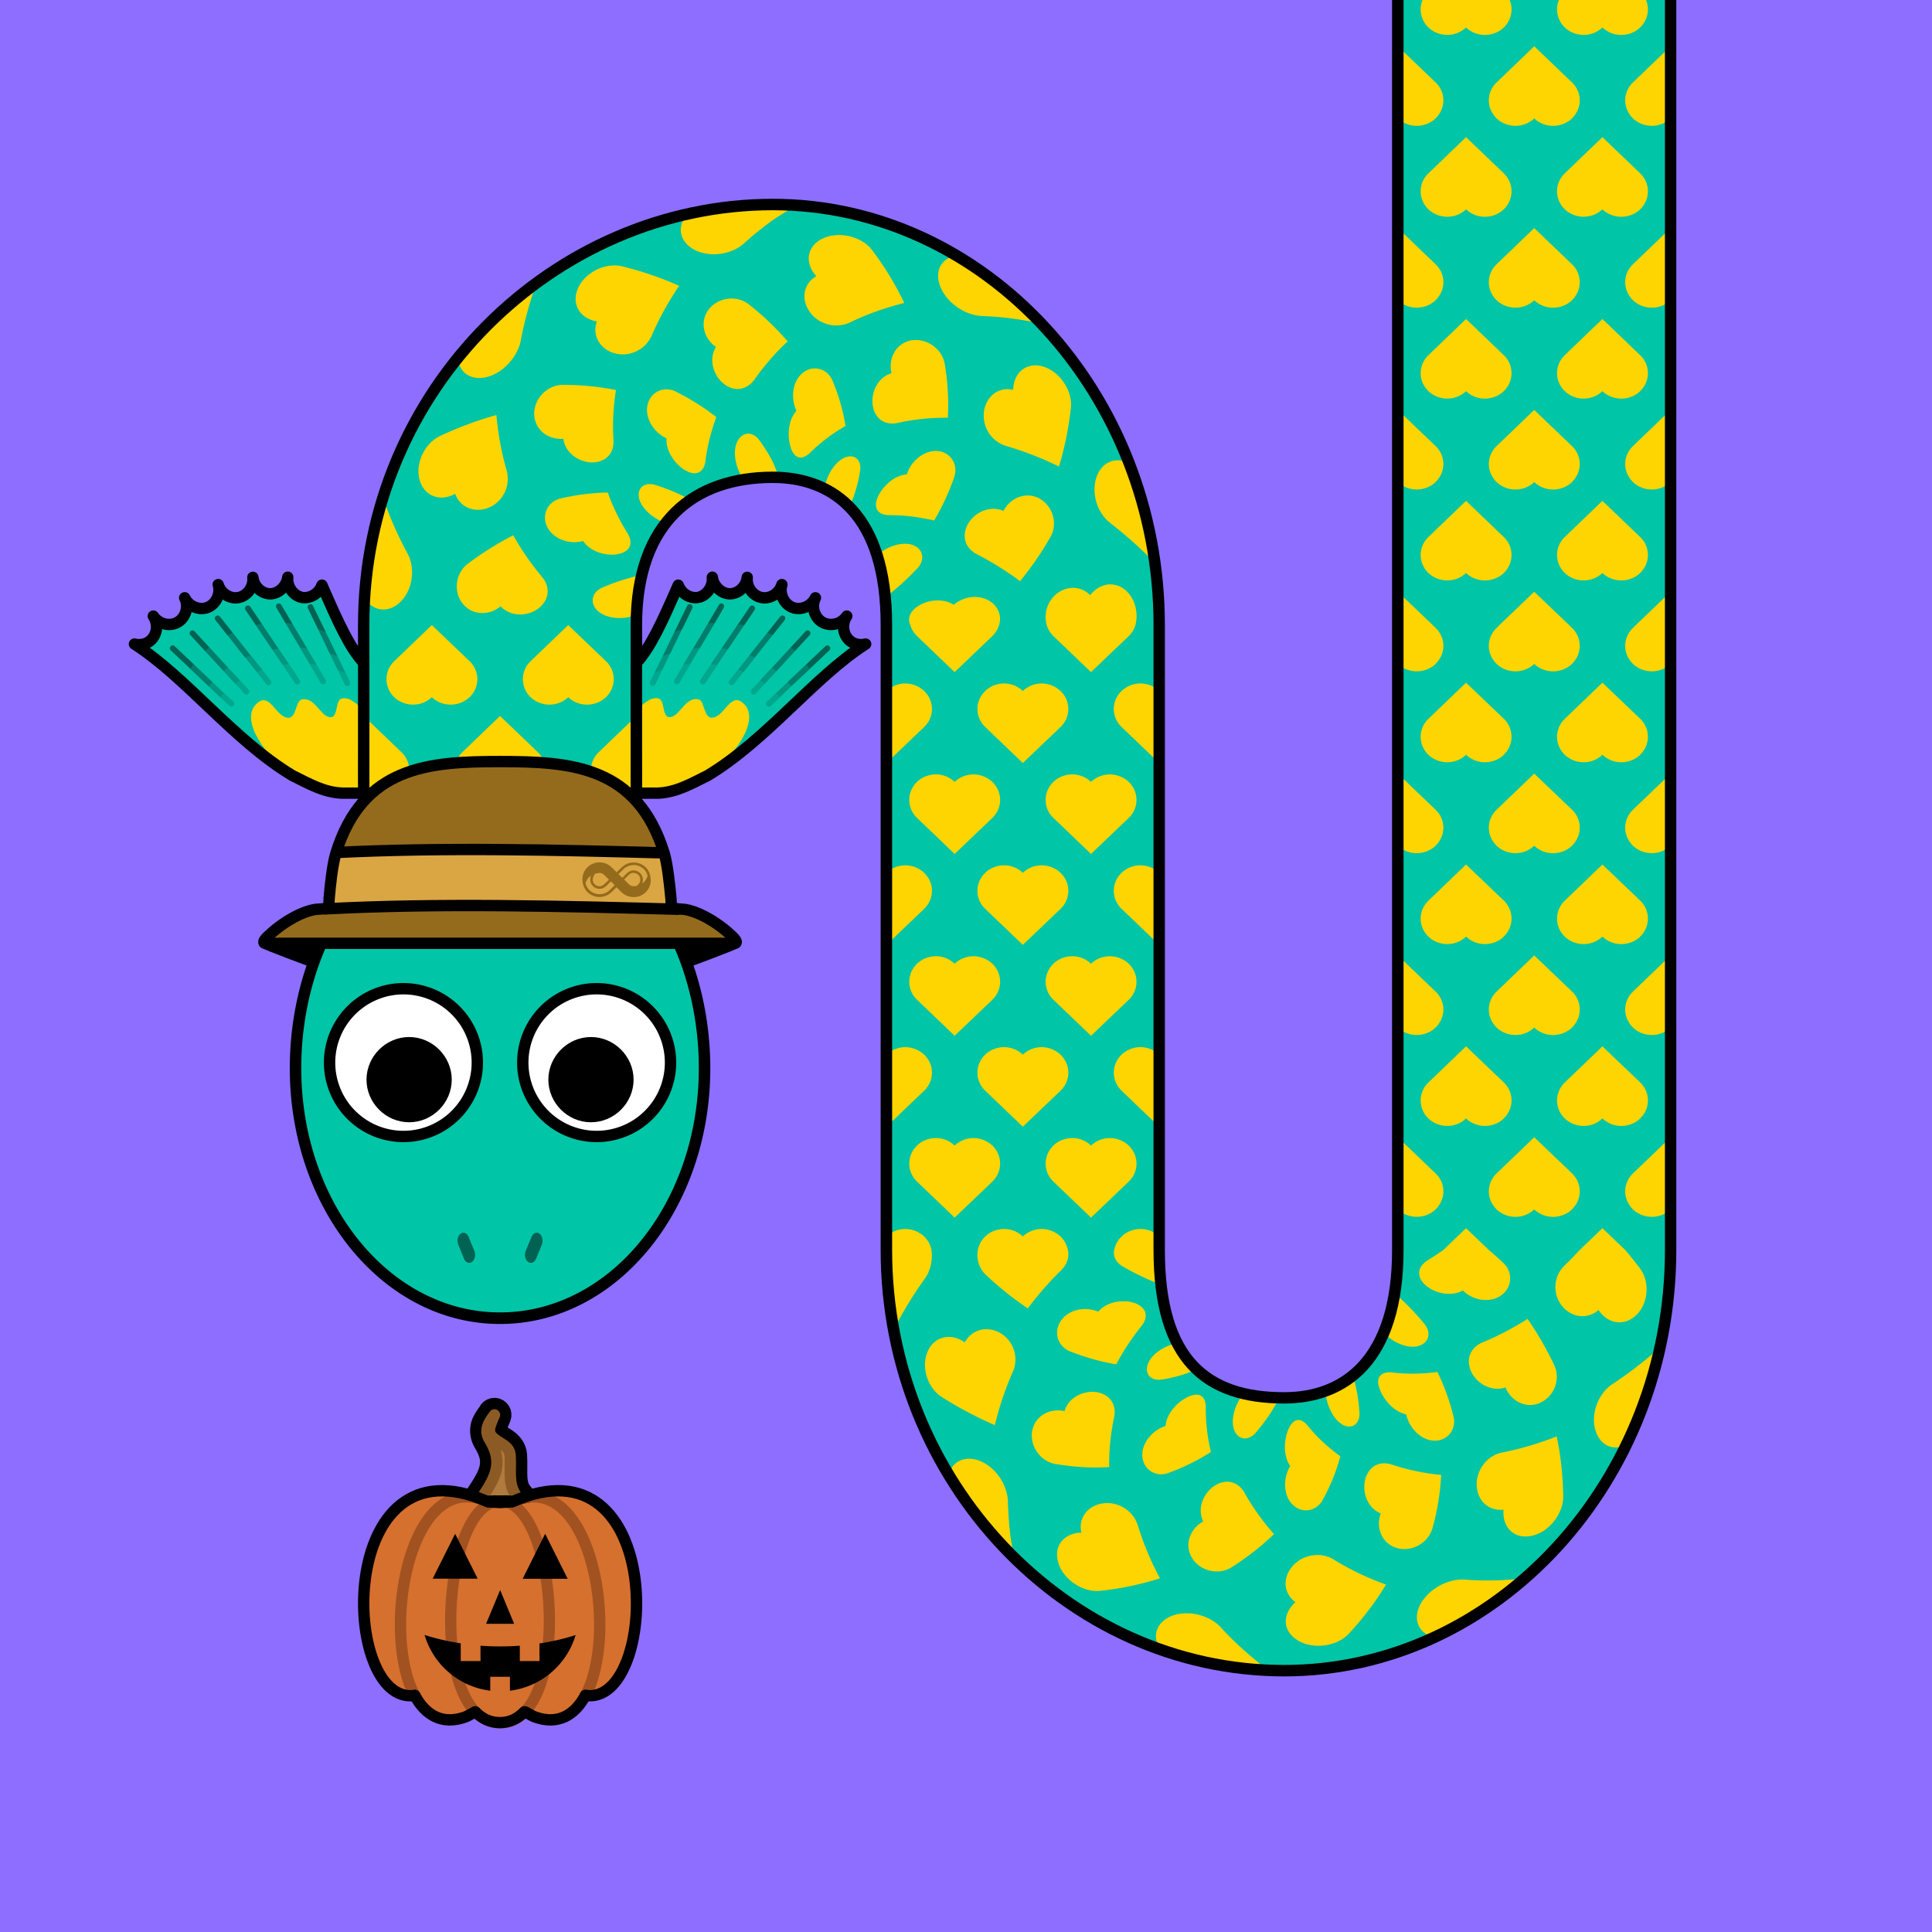
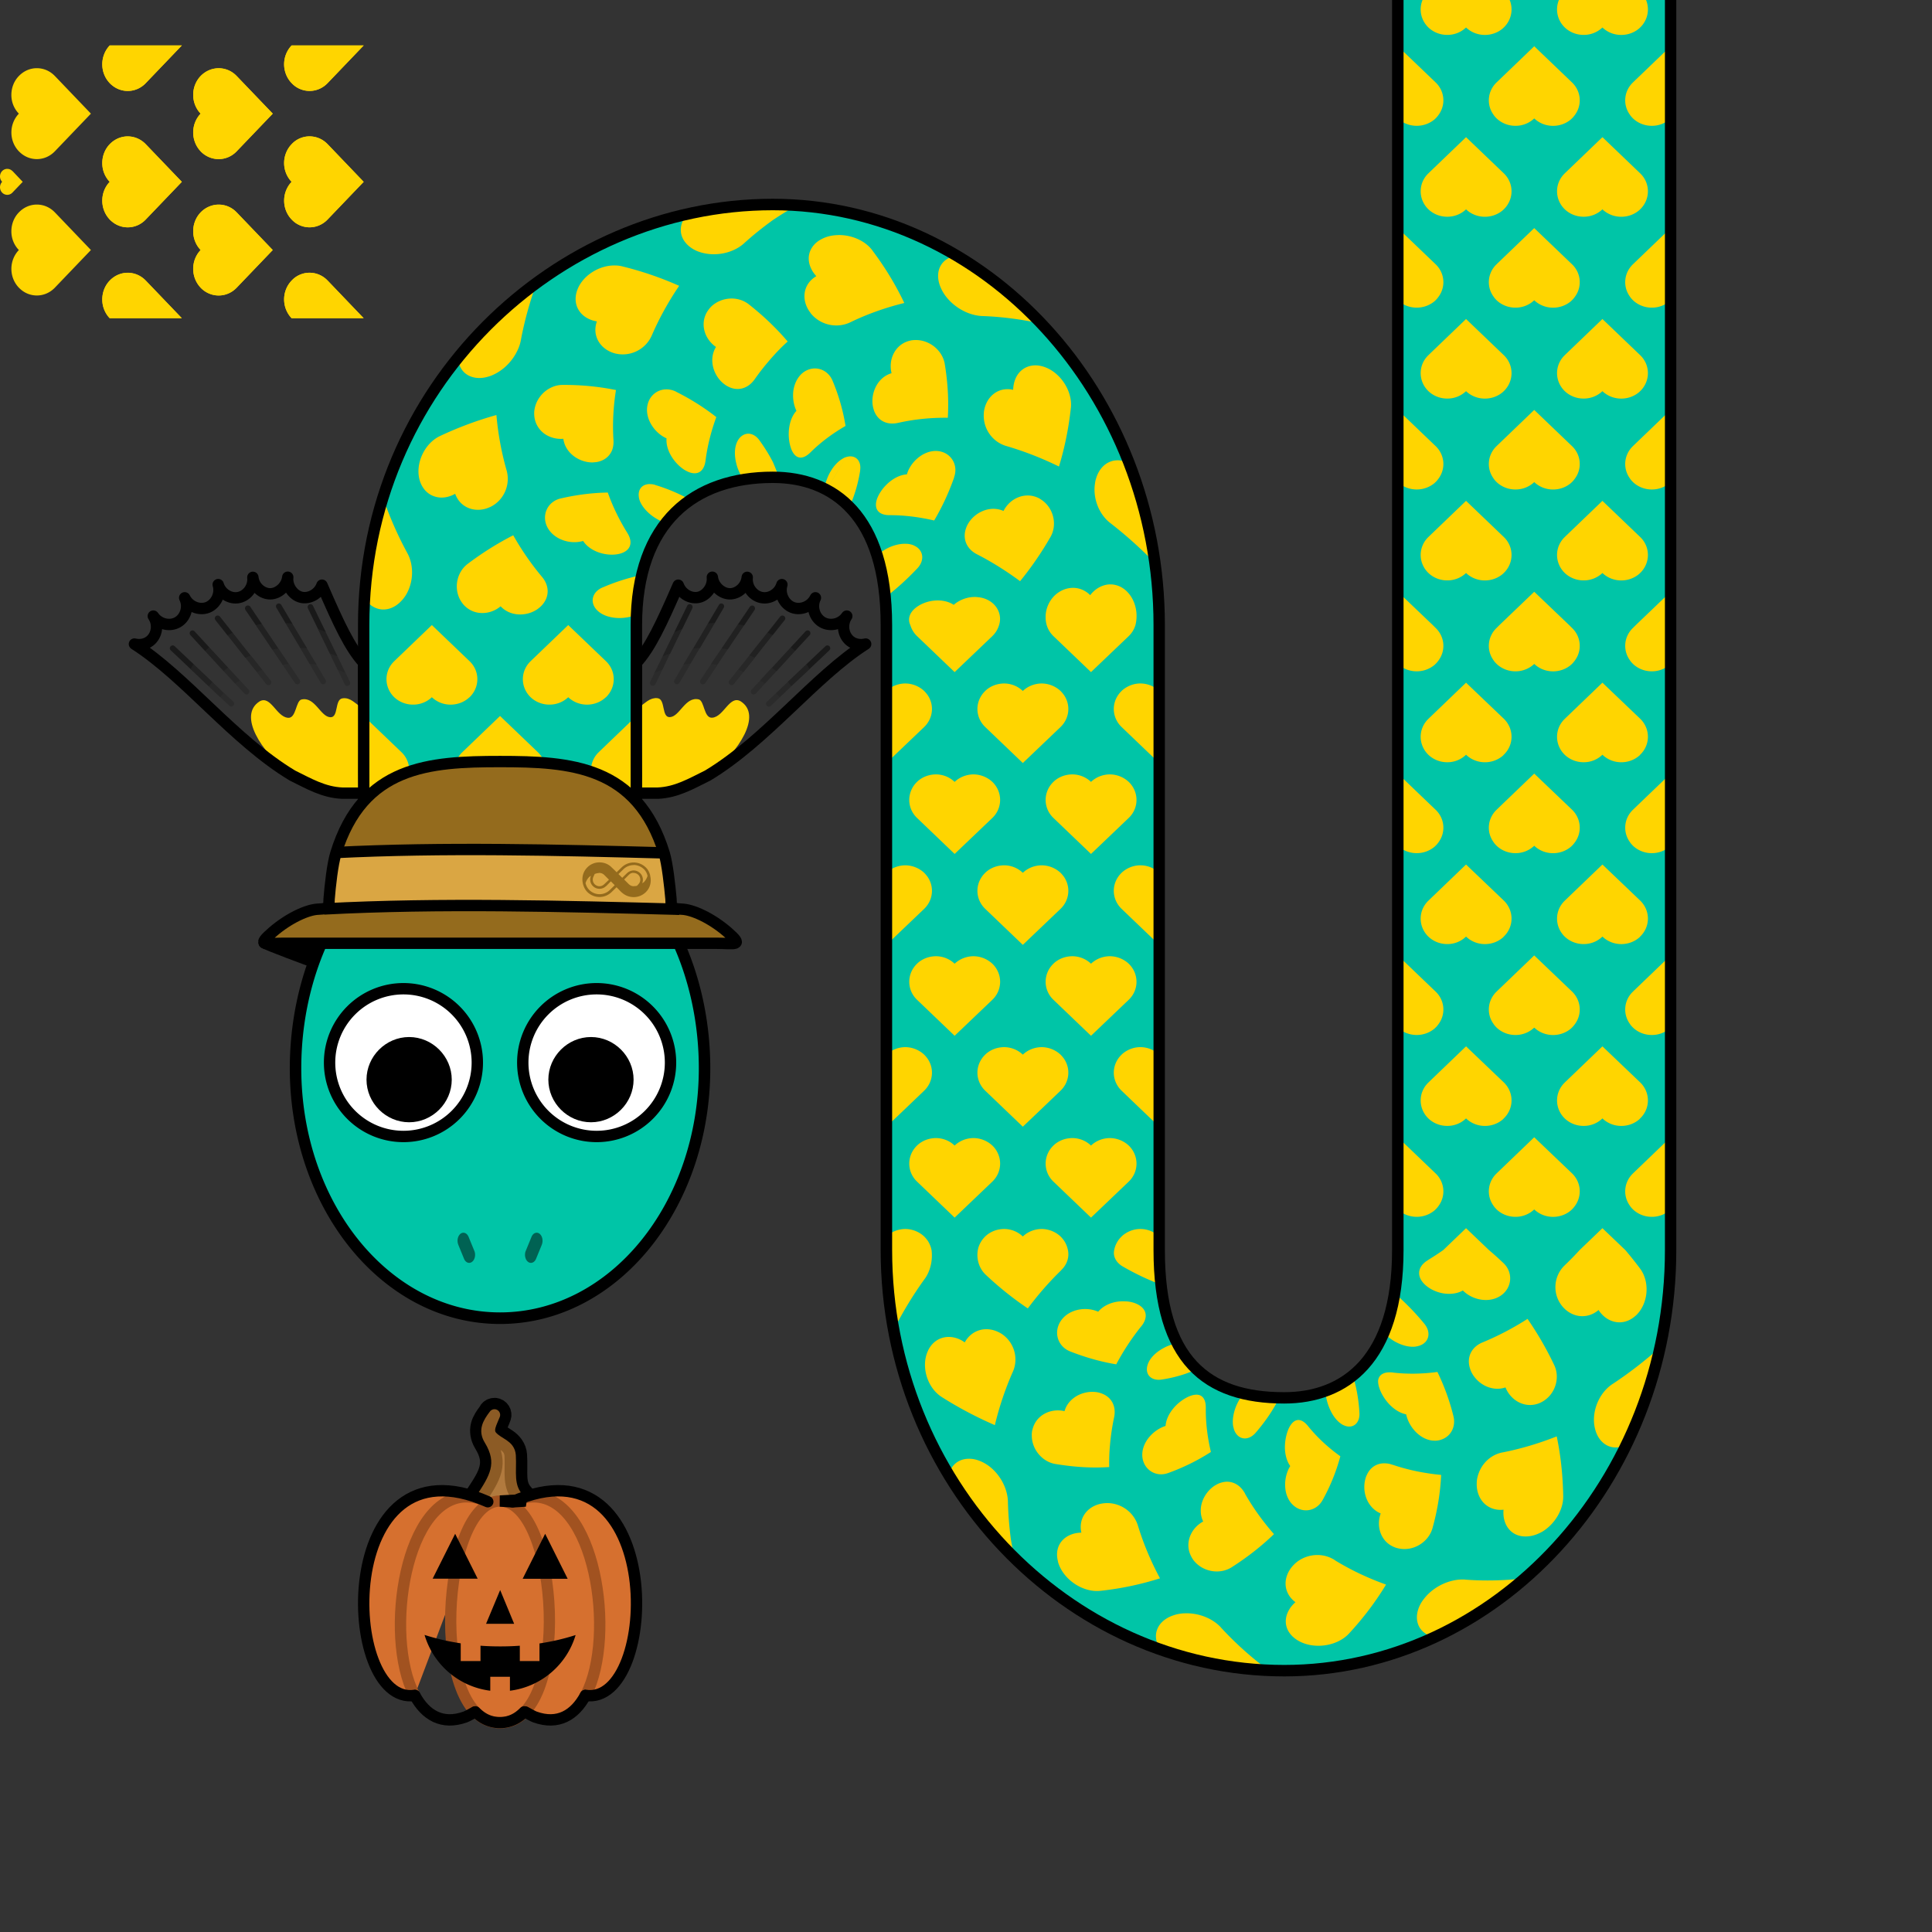
<svg xmlns="http://www.w3.org/2000/svg" width="170" height="170" viewBox="0 0 170 170" version="1.1">
  <rect x="0" y="0" width="170" height="170" fill="#333333" stroke="none" />
  <style> @media (prefers-color-scheme: dark) { svg { background: #0e0e0e; } } </style>
  <g>
    <g id="pattern-base" data-size="32">
      <path d="M 9.66 4 C 9.25 4.43 9.01 5.01 9 5.62 C 8.99 6.23 9.21 6.83 9.62 7.27 C 9.63 7.29 9.65 7.3 9.66 7.31 C 9.76 7.42 9.88 7.52 10 7.61 A 2.24 2.34 0 0 0 12.83 7.31 L 16 4 L 10 4 L 9.66 4 z M 25.66 4 A 2.24 2.34 0 0 0 25 5.62 A 2.24 2.34 0 0 0 25.62 7.27 A 2.24 2.34 0 0 0 25.66 7.31 A 2.24 2.34 0 0 0 26 7.61 A 2.24 2.34 0 0 0 28.83 7.31 L 32 4 L 26 4 L 25.66 4 z M 3.24 6 C 2.67 6 2.1 6.23 1.66 6.69 C 1.23 7.13 1 7.73 1 8.36 C 1 8.98 1.24 9.57 1.66 10 C 0.8 10.9 0.78 12.35 1.62 13.27 C 1.63 13.29 1.65 13.3 1.66 13.31 C 2.53 14.23 3.95 14.23 4.83 13.31 L 8 10 L 4.87 6.73 L 4.83 6.69 C 4.39 6.23 3.82 6 3.24 6 z M 19.23 6 A 2.24 2.34 0 0 0 17.66 6.69 A 2.24 2.34 0 0 0 17 8.36 A 2.24 2.34 0 0 0 17.66 10 A 2.24 2.34 0 0 0 17.62 13.27 A 2.24 2.34 0 0 0 17.66 13.31 A 2.24 2.34 0 0 0 20.83 13.31 L 24 10 L 20.87 6.73 L 20.83 6.69 A 2.24 2.34 0 0 0 19.23 6 z M 27.26 12 A 2.24 2.34 0 0 0 27.17 12 A 2.24 2.34 0 0 0 26 12.39 A 2.24 2.34 0 0 0 25.66 12.69 A 2.24 2.34 0 0 0 25 14.36 A 2.24 2.34 0 0 0 25.66 16 A 2.24 2.34 0 0 0 25.62 19.27 A 2.24 2.34 0 0 0 25.66 19.31 A 2.24 2.34 0 0 0 26 19.61 A 2.24 2.34 0 0 0 28.83 19.31 L 32 16 L 28.87 12.73 L 28.83 12.69 A 2.24 2.34 0 0 0 27.26 12 z M 11.17 12 A 2.24 2.34 0 0 0 10 12.39 C 9.88 12.48 9.76 12.58 9.66 12.69 C 9.23 13.13 9 13.73 9 14.36 C 9 14.98 9.24 15.57 9.66 16 C 8.8 16.9 8.78 18.35 9.62 19.27 C 9.63 19.29 9.65 19.3 9.66 19.31 C 9.76 19.42 9.88 19.52 10 19.61 A 2.24 2.34 0 0 0 12.83 19.31 L 16 16 L 12.87 12.73 L 12.83 12.69 A 2.24 2.34 0 0 0 11.17 12 z M 3.24 18 C 2.67 18 2.1 18.23 1.66 18.69 C 1.23 19.13 1 19.73 1 20.36 C 1 20.98 1.24 21.57 1.66 22 C 0.8 22.9 0.78 24.35 1.62 25.27 C 1.63 25.29 1.65 25.3 1.66 25.31 C 2.53 26.23 3.95 26.23 4.83 25.31 L 8 22 L 4.87 18.73 L 4.83 18.69 C 4.39 18.23 3.82 18 3.24 18 z M 19.23 18 A 2.24 2.34 0 0 0 17.66 18.69 A 2.24 2.34 0 0 0 17 20.36 A 2.24 2.34 0 0 0 17.66 22 A 2.24 2.34 0 0 0 17.62 25.27 A 2.24 2.34 0 0 0 17.66 25.31 A 2.24 2.34 0 0 0 20.83 25.31 L 24 22 L 20.87 18.73 L 20.83 18.69 A 2.24 2.34 0 0 0 19.23 18 z M 27.26 24 A 2.24 2.34 0 0 0 27.17 24 A 2.24 2.34 0 0 0 26 24.39 A 2.24 2.34 0 0 0 25.66 24.69 A 2.24 2.34 0 0 0 25 26.36 A 2.24 2.34 0 0 0 25.66 28 L 26 28 L 32 28 L 28.87 24.73 L 28.83 24.69 A 2.24 2.34 0 0 0 27.26 24 z M 11.17 24 A 2.24 2.34 0 0 0 10 24.39 C 9.88 24.48 9.76 24.58 9.66 24.69 C 9.23 25.13 9 25.73 9 26.36 C 9 26.98 9.24 27.57 9.66 28 L 10 28 L 16 28 L 12.87 24.73 L 12.83 24.69 A 2.24 2.34 0 0 0 11.17 24 z " fill="#ffd500" />
    </g>
    <g id="pattern-base-start" data-size="32">
      <path d="M 9.65,4 C 9.24,4.43 9.01,5.01 9,5.62 c -0.01,0.62 0.21,1.21 0.62,1.66 0.01,0.01 0.02,0.02 0.03,0.04 C 9.76,7.43 9.87,7.52 10,7.61 c 0.88,0.62 2.07,0.5 2.82,-0.29 L 16,4 H 10 Z M 25.66,4 a 2.24,2.34 0 0 0 -0.66,1.62 2.24,2.34 0 0 0 0.62,1.65 2.24,2.34 0 0 0 0.04,0.04 A 2.24,2.34 0 0 0 26,7.61 2.24,2.34 0 0 0 28.83,7.31 L 32,4 h -6 z m -6.42,2.01 c -0.57,0 -1.15,0.23 -1.59,0.68 C 17.23,7.13 16.99,7.74 17,8.37 17,8.98 17.24,9.57 17.65,10 c -0.86,0.9 -0.87,2.36 -0.03,3.28 0.01,0.01 0.02,0.02 0.03,0.04 0.88,0.91 2.3,0.91 3.17,0 L 24,10 20.86,6.73 20.82,6.69 c -0.43,-0.46 -1.01,-0.68 -1.58,-0.68 z M 4.76,7.79 A 1.24,1.3 0 0 0 3.93,8.17 1.24,1.3 0 0 0 3.56,9.09 1.24,1.3 0 0 0 3.93,10 a 1.24,1.3 0 0 0 -0.02,1.81 1.24,1.3 0 0 0 0.02,0.02 1.24,1.3 0 0 0 1.75,0 L 7.44,10 5.7,8.19 5.68,8.17 A 1.24,1.3 0 0 0 4.76,7.79 Z M 27.26,12 A 2.24,2.34 0 0 0 27.17,12 2.24,2.34 0 0 0 26,12.39 2.24,2.34 0 0 0 25.66,12.69 2.24,2.34 0 0 0 25,14.36 2.24,2.34 0 0 0 25.66,16 a 2.24,2.34 0 0 0 -0.04,3.27 2.24,2.34 0 0 0 0.04,0.04 A 2.24,2.34 0 0 0 26,19.61 2.24,2.34 0 0 0 28.83,19.31 L 32,16 28.87,12.73 28.83,12.69 A 2.24,2.34 0 0 0 27.26,12 Z M 11.08,12.01 C 10.7,12.04 10.33,12.17 10,12.4 9.87,12.48 9.76,12.58 9.65,12.69 9.23,13.13 8.99,13.74 9,14.37 9,14.98 9.24,15.57 9.65,16 c -0.86,0.9 -0.87,2.36 -0.03,3.28 0.01,0.01 0.02,0.02 0.03,0.04 0.11,0.11 0.22,0.2 0.35,0.29 0.88,0.62 2.07,0.5 2.82,-0.29 L 16,16 l -3.14,-3.27 -0.04,-0.04 c -0.47,-0.49 -1.11,-0.72 -1.74,-0.68 z M 0.61,14.86 A 0.64,0.67 0 0 0 0.19,15.05 0.64,0.67 0 0 0 0,15.53 0.64,0.67 0 0 0 0.19,16 a 0.64,0.67 0 0 0 -0.01,0.94 0.64,0.67 0 0 0 0.01,0.01 0.64,0.67 0 0 0 0.9,0 L 2,16 1.11,15.06 1.09,15.05 A 0.64,0.67 0 0 0 0.61,14.86 Z m 18.63,3.15 c -0.57,0 -1.15,0.23 -1.59,0.68 -0.42,0.44 -0.66,1.05 -0.65,1.68 0,0.61 0.24,1.2 0.65,1.63 -0.86,0.9 -0.87,2.36 -0.03,3.28 0.01,0.01 0.02,0.02 0.03,0.04 0.88,0.91 2.3,0.91 3.17,0 L 24,22 l -3.14,-3.27 -0.04,-0.04 c -0.43,-0.46 -1.01,-0.68 -1.58,-0.68 z M 4.76,19.79 A 1.24,1.3 0 0 0 3.93,20.17 1.24,1.3 0 0 0 3.56,21.09 1.24,1.3 0 0 0 3.93,22 a 1.24,1.3 0 0 0 -0.02,1.81 1.24,1.3 0 0 0 0.02,0.02 1.24,1.3 0 0 0 1.75,0 L 7.44,22 5.7,20.19 5.68,20.17 A 1.24,1.3 0 0 0 4.76,19.79 Z M 27.26,24 A 2.24,2.34 0 0 0 27.17,24 2.24,2.34 0 0 0 26,24.39 2.24,2.34 0 0 0 25.66,24.69 2.24,2.34 0 0 0 25,26.36 2.24,2.34 0 0 0 25.66,28 H 26 32 l -3.13,-3.27 -0.04,-0.04 A 2.24,2.34 0 0 0 27.26,24 Z M 11.08,24.01 C 10.7,24.04 10.33,24.17 10,24.4 9.87,24.48 9.76,24.58 9.65,24.69 9.23,25.13 8.99,25.74 9,26.37 9,26.98 9.24,27.57 9.65,28 H 16 l -3.14,-3.27 -0.04,-0.04 c -0.47,-0.49 -1.11,-0.72 -1.74,-0.68 z" fill="#ffd500" />
    </g>
  </g>
  <g id="background">
-     <rect fill="#8d6eff" x="0" y="0" width="170" height="170" />
-   </g>
+     </g>
  <g id="food" transform="translate(31.5,123)" data-width="25" data-height="29" data-anchorx="0.5" data-anchory="0.49">
    <g>
      <path d="m 12.05,1 c -0.17,-0.01 -0.33,0.06 -0.43,0.19 -0.03,0.04 -0.04,0.09 -0.07,0.13 -0.27,0.36 -0.52,0.71 -0.63,1.13 -0.12,0.46 -0.05,0.99 0.24,1.47 0.6,0.98 0.67,1.66 0.5,2.36 -0.17,0.7 -0.65,1.44 -1.26,2.35 -0.15,0.23 -0.09,0.54 0.14,0.69 l 1.69,1.15 c 0.17,0.12 0.39,0.12 0.56,0 l 1.66,-1.14 c 0.26,-0.18 0.3,-0.54 0.08,-0.76 -0.45,-0.47 -0.57,-0.92 -0.62,-1.49 -0.04,-0.58 0.02,-1.27 -0.03,-2.04 -0.04,-0.63 -0.45,-1.06 -0.81,-1.31 -0.36,-0.25 -0.7,-0.42 -0.91,-0.65 -0.13,-0.14 -0.12,-0.21 -0.06,-0.46 0.06,-0.24 0.23,-0.57 0.37,-0.95 0.12,-0.31 -0.09,-0.64 -0.42,-0.67 z" fill="none" stroke="#000000" stroke-width="2" stroke-linecap="round" stroke-linejoin="round" />
      <path d="m 13.59,9.14 c 13.6,-6.02 12.95,18.04 6.43,17.04" fill="#d6702f" />
      <path d="m 11.42,9.14 c -13.6,-6.02 -12.95,18.04 -6.43,17.04" fill="#d6702f" />
      <path d="m 12.01,1.5 c -0.59,0.77 -0.91,1.39 -0.43,2.17 1.3,2.13 0.44,3.42 -0.76,5.25 l 1.69,1.16 1.67,-1.15 c -1.07,-1.14 -0.7,-2.41 -0.79,-3.86 -0.07,-0.93 -1,-1.01 -1.6,-1.66 -0.5,-0.54 -0.03,-1.25 0.22,-1.91 z" fill="#b17a3e" stroke="#8c5b25" stroke-linecap="round" stroke-linejoin="round" />
      <path d="m 13.59,9.14 c 9.24,-4.2 10.7,23.34 1.36,18.75" fill="#d6702f" />
-       <path d="m 13.59,9.14 c 0.48,-0.22 0.94,-0.35 1.37,-0.4" fill="none" stroke="#000000" stroke-linecap="round" stroke-linejoin="round" />
      <path d="m 19.96,26.13 c 0.03,0.01 0.07,0 0.1,0 2.71,-5.25 0.78,-17.75 -4.83,-17.42 -0.52,0.03 -1.06,0.17 -1.64,0.43" fill="none" stroke="#a15220" stroke-linejoin="round" />
-       <path d="m 11.42,9.14 c -9.24,-4.2 -10.7,23.34 -1.36,18.75" fill="#d6702f" />
      <path d="m 5.05,26.13 c -0.03,0.01 -0.07,0 -0.1,0 -2.71,-5.25 -0.78,-17.75 4.83,-17.42 0.52,0.03 1.06,0.17 1.64,0.43" fill="none" stroke="#a15220" stroke-linejoin="round" />
      <path d="m 12.5,9.08 c -5.15,0 -6.4,19.51 0,19.51 6.4,0 5.15,-19.51 0,-19.51 z" fill="#d6702f" stroke="#a15220" stroke-width="0.99px" stroke-linecap="round" />
      <path d="m 10.31,27.13 a 0.5,0.5 0 0 0 -0.32,0.14 0.5,0.5 0 0 0 -0.01,0.7 c 0.66,0.68 1.52,1.1 2.51,1.1 v 0 0 c 0.99,0 1.85,-0.42 2.51,-1.1 a 0.5,0.5 0 0 0 -0.01,-0.7 0.5,0.5 0 0 0 -0.38,-0.14 0.5,0.5 0 0 0 -0.33,0.15 c -0.52,0.53 -1.08,0.8 -1.8,0.8 v 0 0 c -0.72,0 -1.29,-0.28 -1.8,-0.8 a 0.5,0.5 0 0 0 -0.33,-0.15 0.5,0.5 0 0 0 -0.06,0 z" fill="#000000" />
-       <path d="m 12.5,9.08 c -0.25,0 -0.89,-0.03 -1.12,0.06 l 1.12,0.07 1.12,-0.07 c -0.23,-0.09 -0.87,-0.06 -1.12,-0.06 z" fill="#d6702f" stroke="#000000" stroke-linecap="round" />
+       <path d="m 12.5,9.08 l 1.12,0.07 1.12,-0.07 c -0.23,-0.09 -0.87,-0.06 -1.12,-0.06 z" fill="#d6702f" stroke="#000000" stroke-linecap="round" />
      <path d="m 13.59,9.14 c 13.6,-6.02 12.95,18.04 6.43,17.04" fill="none" stroke="#000000" stroke-linecap="round" />
      <path d="m 11.42,9.14 c -13.6,-6.02 -12.95,18.04 -6.43,17.04" fill="none" stroke="#000000" stroke-linecap="round" />
      <path d="m 5,26.19 c 0.94,1.73 2.41,2.62 4.44,1.89 0.2,-0.07 0.62,-0.32 0.83,-0.43" fill="none" stroke="#000000" stroke-linecap="round" stroke-linejoin="round" />
      <path d="m 20.01,26.19 c -0.94,1.73 -2.41,2.62 -4.44,1.89 -0.2,-0.07 -0.62,-0.32 -0.83,-0.43" fill="none" stroke="#000000" stroke-linecap="round" stroke-linejoin="round" />
      <path d="M 8.55,11.96 6.57,15.91 h 3.96 z m 7.92,0 -1.98,3.96 h 3.96 z m -3.96,4.95 -1.24,2.97 h 2.47 z m -6.65,3.96 a 6.93,6.93 0 0 0 5.78,4.9 v -1.23 h 1.73 v 1.23 a 6.93,6.93 0 0 0 5.78,-4.9 12.87,6.93 0 0 1 -3.18,0.74 v 1.55 h -1.73 v -1.35 a 12.87,6.93 0 0 1 -1.73,0.06 12.87,6.93 0 0 1 -1.73,-0.06 v 1.35 H 9.04 V 21.6 A 12.87,6.93 0 0 1 5.86,20.86 Z" fill="#000000" stroke-width="3.095" />
    </g>
  </g>
  <path id="body-color" fill="#00c5a7" d="m 123,0 v 55 55 c 0,9.67 -4.66,13 -9.99,13 -6.85,0 -11,-3.33 -11,-13 V 55 c 0,-20.33 -15.34,-37.01 -34,-37.01 C 48.85,18 32,34.14 32,55 V 73 H 56 V 55 c 0,-9.13 5.16,-13 12,-13 5.33,0 9.99,3.33 9.99,13 v 55 c 0,20.33 15.85,37.01 35.01,37.01 18.67,0 34,-16.67 34,-37.01 V 55 0 Z" />
  <g id="head" transform="translate(25.5,72)" data-width="37" data-height="45">
    <path fill="#00c5a7" d="M 6.44,0.5 C 6.36,3.23 5.7,5.94 4.46,7.88 v 0 0 C 1.9,11.84 0.49,16.84 0.49,22 c 0,12.15 8,22 18,22 10,0 18,-9.85 18,-22 0,-5.16 -1.41,-10.16 -3.97,-14.12 v 0 0 C 31.3,5.94 30.64,3.23 30.56,0.5 V 0 H 6.44 Z" />
    <path fill="#000000" d="M 6.01,0 C 6.01,2.82 5.29,5.66 4.05,7.61 1.43,11.66 0,16.75 0,22 0,34.37 8.18,44.5 18.5,44.5 28.82,44.5 37,34.37 37,22 37,16.75 35.57,11.66 32.95,7.61 31.71,5.66 30.99,2.82 30.99,0 h -1 c 0,2.99 0.75,5.97 2.12,8.14 a 0.5,0.5 0 0 0 0,0.01 c 2.5,3.86 3.88,8.77 3.88,13.84 0,11.93 -7.83,21.49 -17.49,21.49 -9.66,0 -17.49,-9.56 -17.49,-21.49 0,-5.07 1.38,-9.98 3.88,-13.84 a 0.5,0.5 0 0 0 0,-0.01 C 6.26,5.97 7,2.99 7.01,0 Z" />
    <path fill="#000000" fill-opacity="0.5" d="m 15.27,36.47 a 0.52,0.71 0 0 0 -0.25,0.09 0.52,0.71 0 0 0 -0.01,0.01 0.52,0.71 0 0 0 -0.18,0.96 0.52,0.71 0 0 0 0,0.01 l 0.5,1.22 a 0.52,0.71 0 0 0 0.71,0.27 0.52,0.71 0 0 0 0.2,-0.96 0.52,0.71 0 0 0 -0.01,-0.02 l -0.5,-1.22 a 0.52,0.71 0 0 0 -0.46,-0.36 z m 6.46,0 a 0.52,0.71 0 0 0 -0.46,0.36 l -0.5,1.22 a 0.52,0.71 0 0 0 -0.01,0.02 0.52,0.71 0 0 0 0.2,0.96 0.52,0.71 0 0 0 0.71,-0.27 l 0.5,-1.22 a 0.52,0.71 0 0 0 0,-0.01 0.52,0.71 0 0 0 -0.18,-0.96 0.52,0.71 0 0 0 -0.01,-0.01 0.52,0.71 0 0 0 -0.25,-0.09 z" />
  </g>
  <g id="pattern">
    <path d="M 125.17 0 C 124.84 0.81 125.01 1.76 125.69 2.42 C 126.13 2.84 126.74 3.08 127.37 3.07 C 127.98 3.07 128.57 2.83 129 2.42 C 129.9 3.28 131.36 3.29 132.28 2.46 C 132.29 2.44 132.3 2.43 132.32 2.42 C 133 1.76 133.17 0.81 132.84 0 L 125.17 0 z M 137.17 0 C 136.84 0.81 137.01 1.76 137.69 2.42 C 138.13 2.84 138.74 3.08 139.37 3.07 C 139.98 3.07 140.57 2.83 141 2.42 C 141.9 3.28 143.36 3.29 144.28 2.46 C 144.29 2.44 144.3 2.43 144.32 2.42 C 145 1.76 145.17 0.81 144.84 0 L 137.17 0 z M 123 4.07 L 123 10.07 L 123 10.42 C 123.43 10.83 124.01 11.06 124.62 11.07 C 125.24 11.08 125.83 10.86 126.28 10.46 C 126.29 10.44 126.3 10.43 126.32 10.42 C 126.43 10.31 126.52 10.2 126.61 10.07 C 127.23 9.19 127.11 8 126.32 7.25 L 123 4.07 z M 135 4.07 L 131.73 7.21 L 131.69 7.25 C 130.9 8 130.78 9.19 131.4 10.07 C 131.48 10.2 131.58 10.31 131.69 10.42 C 132.13 10.84 132.74 11.08 133.37 11.07 C 133.98 11.07 134.57 10.83 135 10.42 C 135.9 11.28 137.36 11.29 138.28 10.46 C 138.29 10.44 138.3 10.43 138.32 10.42 C 138.43 10.31 138.52 10.2 138.61 10.07 C 139.23 9.19 139.11 8 138.32 7.25 L 135 4.07 z M 147 4.07 L 143.73 7.21 L 143.69 7.25 C 142.9 8 142.78 9.19 143.4 10.07 C 143.48 10.2 143.58 10.31 143.69 10.42 C 144.13 10.84 144.74 11.08 145.37 11.07 C 145.98 11.07 146.57 10.83 147 10.42 L 147 4.07 z M 129 12.07 L 125.73 15.21 L 125.69 15.25 C 124.78 16.12 124.78 17.54 125.69 18.42 C 126.13 18.84 126.74 19.08 127.37 19.07 C 127.98 19.07 128.57 18.83 129 18.42 C 129.9 19.28 131.36 19.29 132.28 18.46 C 132.29 18.44 132.3 18.43 132.32 18.42 C 133.23 17.54 133.23 16.12 132.32 15.25 L 129 12.07 z M 141 12.07 L 137.73 15.21 L 137.69 15.25 C 136.78 16.12 136.78 17.54 137.69 18.42 C 138.13 18.84 138.74 19.08 139.37 19.07 C 139.98 19.07 140.57 18.83 141 18.42 C 141.9 19.28 143.36 19.29 144.28 18.46 C 144.29 18.44 144.3 18.43 144.32 18.42 C 145.23 17.54 145.23 16.12 144.32 15.25 L 141 12.07 z M 68 18 C 65.44 18 62.92 18.3 60.47 18.85 C 60 19.39 59.82 20 59.94 20.58 C 60.07 21.18 60.52 21.68 61.14 22 C 61.16 22.01 61.18 22.02 61.2 22.03 C 61.36 22.11 61.54 22.17 61.71 22.22 C 62.99 22.59 64.51 22.27 65.46 21.42 C 66.25 20.7 67.1 20.02 68 19.37 C 68.67 18.92 69.37 18.49 70.09 18.09 C 69.4 18.04 68.7 18.01 68 18 z M 123 20.07 L 123 26.07 L 123 26.42 C 123.43 26.83 124.01 27.06 124.62 27.07 C 125.24 27.08 125.83 26.86 126.28 26.46 C 126.29 26.44 126.3 26.43 126.32 26.42 C 126.43 26.31 126.52 26.2 126.61 26.07 C 127.23 25.19 127.11 24 126.32 23.25 L 123 20.07 z M 135 20.07 L 131.73 23.21 L 131.69 23.25 C 130.9 24 130.78 25.19 131.4 26.07 C 131.48 26.2 131.58 26.31 131.69 26.42 C 132.13 26.84 132.74 27.08 133.37 27.07 C 133.98 27.07 134.57 26.83 135 26.42 C 135.9 27.28 137.36 27.29 138.28 26.46 C 138.29 26.44 138.3 26.43 138.32 26.42 C 138.43 26.31 138.52 26.2 138.61 26.07 C 139.23 25.19 139.11 24 138.32 23.25 L 135 20.07 z M 147 20.07 L 143.73 23.21 L 143.69 23.25 C 142.9 24 142.78 25.19 143.4 26.07 C 143.48 26.2 143.58 26.31 143.69 26.42 C 144.13 26.84 144.74 27.08 145.37 27.07 C 145.98 27.07 146.57 26.83 147 26.42 L 147 20.07 z M 73.63 20.69 C 73.16 20.71 72.71 20.82 72.31 21.03 C 71.63 21.37 71.24 21.94 71.17 22.56 C 71.11 23.17 71.36 23.79 71.83 24.3 C 70.58 25.04 70.51 26.49 71.31 27.52 C 71.32 27.54 71.33 27.55 71.34 27.57 C 72.17 28.6 73.63 28.93 74.82 28.36 C 76.28 27.65 77.87 27.08 79.57 26.66 C 78.83 25.1 77.91 23.57 76.8 22.09 C 76.79 22.07 76.78 22.05 76.76 22.03 C 76.17 21.24 75.13 20.76 74.09 20.69 C 73.94 20.68 73.78 20.68 73.63 20.69 z M 84.16 22.49 C 83.53 22.6 83.03 22.91 82.77 23.38 C 82.47 23.91 82.48 24.59 82.75 25.25 C 82.76 25.27 82.77 25.3 82.78 25.32 C 82.85 25.48 82.94 25.65 83.04 25.81 C 83.77 26.95 85.15 27.77 86.46 27.81 C 88.13 27.87 89.86 28.09 91.62 28.48 C 89.4 26.14 86.9 24.11 84.16 22.49 C 84.16 22.49 84.16 22.49 84.16 22.49 z M 54.16 23.36 C 52.8 23.31 51.34 24.18 50.83 25.43 C 50.55 26.12 50.6 26.8 50.95 27.33 C 51.28 27.84 51.85 28.17 52.52 28.28 C 52.05 29.62 52.9 30.8 54.16 31.11 C 54.18 31.11 54.2 31.12 54.21 31.12 C 55.5 31.4 56.82 30.73 57.35 29.52 C 57.99 28.04 58.79 26.58 59.76 25.15 C 58.21 24.46 56.55 23.88 54.8 23.45 C 54.78 23.44 54.76 23.44 54.73 23.43 C 54.55 23.39 54.35 23.36 54.16 23.36 z M 47.21 24.92 C 44.64 26.8 42.31 29.01 40.29 31.5 C 40.34 32.08 40.57 32.55 40.95 32.86 C 41.43 33.24 42.09 33.35 42.78 33.19 C 42.8 33.18 42.83 33.18 42.85 33.17 C 43.02 33.13 43.2 33.07 43.37 32.99 C 44.19 32.63 44.92 31.95 45.38 31.13 C 45.6 30.74 45.76 30.34 45.83 29.94 C 46.14 28.28 46.6 26.6 47.21 24.92 z M 64.25 26.27 C 63.66 26.3 63.09 26.52 62.64 26.92 C 62.52 27.03 62.41 27.16 62.32 27.29 C 61.93 27.82 61.83 28.47 61.98 29.08 C 62.13 29.68 62.51 30.19 63 30.53 C 62.34 31.6 62.75 33 63.65 33.74 C 63.66 33.75 63.68 33.76 63.69 33.77 C 63.8 33.86 63.92 33.94 64.04 34 C 64.89 34.46 65.81 34.21 66.4 33.38 C 66.88 32.69 67.42 32.02 68 31.37 C 68.41 30.91 68.84 30.47 69.31 30.05 C 68.9 29.57 68.47 29.1 68 28.64 C 67.36 28 66.66 27.39 65.93 26.81 C 65.91 26.8 65.89 26.79 65.88 26.77 C 65.41 26.41 64.83 26.24 64.25 26.27 z M 129 28.07 L 125.73 31.21 L 125.69 31.25 C 124.78 32.12 124.78 33.54 125.69 34.42 C 126.13 34.84 126.74 35.08 127.37 35.07 C 127.98 35.07 128.57 34.83 129 34.42 C 129.9 35.28 131.36 35.29 132.28 34.46 C 132.29 34.44 132.3 34.43 132.32 34.42 C 133.23 33.54 133.23 32.12 132.32 31.25 L 129 28.07 z M 141 28.07 L 137.73 31.21 L 137.69 31.25 C 136.78 32.12 136.78 33.54 137.69 34.42 C 138.13 34.84 138.74 35.08 139.37 35.07 C 139.98 35.07 140.57 34.83 141 34.42 C 141.9 35.28 143.36 35.29 144.28 34.46 C 144.29 34.44 144.3 34.43 144.32 34.42 C 145.23 33.54 145.23 32.12 144.32 31.25 L 141 28.07 z M 80.59 29.92 C 80.42 29.92 80.26 29.93 80.1 29.97 C 79.45 30.11 78.94 30.52 78.65 31.08 C 78.36 31.62 78.31 32.26 78.45 32.84 C 77.24 33.19 76.63 34.52 76.79 35.66 C 76.79 35.68 76.8 35.69 76.8 35.71 C 76.82 35.85 76.86 35.98 76.9 36.11 C 77.22 37.01 78.03 37.43 79.02 37.21 C 80.4 36.9 81.87 36.74 83.4 36.76 C 83.49 35.26 83.4 33.68 83.14 32.08 C 83.13 32.06 83.13 32.04 83.13 32.02 C 82.93 30.85 81.82 29.92 80.59 29.92 z M 91.21 32.15 C 90.7 32.13 90.24 32.28 89.88 32.59 C 89.41 32.99 89.17 33.62 89.15 34.3 C 87.76 33.99 86.71 35 86.57 36.29 C 86.57 36.31 86.57 36.33 86.57 36.35 C 86.46 37.67 87.3 38.89 88.56 39.25 C 90.1 39.7 91.65 40.3 93.18 41.05 C 93.67 39.45 94.02 37.75 94.22 35.96 C 94.22 35.94 94.22 35.92 94.23 35.89 C 94.39 34.37 93.24 32.66 91.74 32.24 C 91.56 32.19 91.38 32.16 91.21 32.15 z M 71.68 32.42 C 71.29 32.43 70.9 32.57 70.56 32.87 C 70.13 33.26 69.87 33.84 69.8 34.46 C 69.74 35.07 69.85 35.68 70.08 36.15 C 69.34 36.95 69.26 38.41 69.58 39.38 C 69.58 39.39 69.59 39.4 69.59 39.42 C 69.93 40.38 70.57 40.54 71.31 39.81 C 72.2 38.93 73.24 38.15 74.4 37.48 C 74.19 36.17 73.82 34.84 73.27 33.53 C 73.26 33.52 73.26 33.5 73.25 33.48 C 72.95 32.79 72.33 32.41 71.68 32.42 z M 49.48 33.87 C 49.11 33.87 48.74 33.97 48.4 34.15 C 47.67 34.53 47.15 35.26 47.03 36.05 C 47 36.21 47 36.37 47.01 36.54 C 47.05 37.19 47.37 37.76 47.87 38.14 C 48.36 38.5 48.98 38.66 49.57 38.61 C 49.73 39.85 50.93 40.67 52.08 40.69 C 52.1 40.69 52.12 40.69 52.14 40.69 C 52.28 40.68 52.41 40.67 52.54 40.65 C 53.17 40.53 53.64 40.16 53.86 39.61 C 53.96 39.35 54 39.04 53.98 38.73 C 53.89 37.31 53.96 35.83 54.2 34.32 C 52.72 34.02 51.16 33.86 49.54 33.87 C 49.52 33.87 49.5 33.87 49.48 33.87 z M 58.64 34.26 C 57.83 34.26 57.11 34.83 56.96 35.72 C 56.86 36.3 57.02 36.91 57.36 37.44 C 57.69 37.96 58.17 38.36 58.65 38.57 C 58.56 39.67 59.4 40.86 60.3 41.39 C 60.32 41.39 60.33 41.4 60.34 41.41 C 61.26 41.92 61.94 41.59 62.08 40.54 C 62.24 39.27 62.56 37.98 63.03 36.7 C 61.97 35.87 60.79 35.12 59.51 34.48 C 59.5 34.47 59.48 34.46 59.46 34.45 C 59.19 34.32 58.91 34.26 58.64 34.26 z M 123 36.07 L 123 42.07 L 123 42.42 C 123.43 42.83 124.01 43.06 124.62 43.07 L 124.62 43.07 C 125.24 43.08 125.83 42.86 126.28 42.46 C 126.29 42.44 126.3 42.43 126.32 42.42 C 126.43 42.31 126.52 42.2 126.61 42.07 C 127.23 41.19 127.11 40 126.32 39.25 L 123 36.07 z M 135 36.07 L 131.73 39.21 L 131.69 39.25 C 130.9 40 130.78 41.19 131.4 42.07 C 131.48 42.2 131.58 42.31 131.69 42.42 C 132.13 42.84 132.74 43.08 133.37 43.07 C 133.98 43.07 134.57 42.83 135 42.42 C 135.9 43.28 137.36 43.29 138.28 42.46 C 138.29 42.44 138.3 42.43 138.32 42.42 C 138.43 42.31 138.52 42.2 138.61 42.07 C 139.23 41.19 139.11 40 138.32 39.25 L 135 36.07 z M 147 36.07 L 143.73 39.21 L 143.69 39.25 C 142.9 40 142.78 41.19 143.4 42.07 C 143.48 42.2 143.58 42.31 143.69 42.42 C 144.13 42.84 144.74 43.08 145.37 43.07 C 145.98 43.07 146.57 42.83 147 42.42 L 147 36.07 z M 43.68 36.52 C 42.05 36.97 40.4 37.58 38.77 38.34 C 38.75 38.35 38.73 38.36 38.71 38.37 C 37.32 39.03 36.5 40.86 36.94 42.3 C 37.16 43 37.63 43.49 38.23 43.68 C 38.81 43.88 39.47 43.78 40.05 43.45 C 40.53 44.77 41.94 45.17 43.11 44.62 C 43.13 44.61 43.14 44.61 43.16 44.6 C 44.34 44.02 44.93 42.66 44.58 41.4 C 44.14 39.86 43.83 38.23 43.68 36.52 z M 65.86 38.16 C 65.52 38.16 65.19 38.34 64.96 38.7 C 64.9 38.8 64.84 38.91 64.8 39.03 C 64.62 39.53 64.63 40.14 64.78 40.75 C 64.91 41.32 65.17 41.83 65.44 42.2 C 66.26 42.07 67.12 42 68 42 C 68.17 42 68.35 42 68.52 42.01 C 68.38 41.55 68.2 41.09 68 40.64 C 67.67 40 67.28 39.38 66.85 38.78 C 66.84 38.76 66.83 38.75 66.82 38.74 C 66.55 38.36 66.2 38.17 65.86 38.16 z M 82.38 39.68 C 81.8 39.67 81.22 39.91 80.74 40.32 C 80.27 40.72 79.94 41.24 79.8 41.74 C 78.69 41.81 77.63 42.82 77.23 43.75 C 77.23 43.77 77.22 43.78 77.21 43.79 C 76.84 44.73 77.25 45.34 78.29 45.33 C 79.56 45.33 80.87 45.49 82.2 45.8 C 82.89 44.63 83.48 43.37 83.95 42.03 C 83.95 42.01 83.96 41.99 83.96 41.97 C 84.36 40.83 83.59 39.71 82.38 39.68 z M 74.74 40.16 C 74.65 40.17 74.55 40.19 74.45 40.22 C 73.88 41.18 73.31 42.14 72.73 43.1 C 73.46 43.49 74.13 44 74.74 44.62 C 75.18 43.64 75.5 42.58 75.68 41.46 C 75.68 41.45 75.68 41.43 75.68 41.42 C 75.81 40.63 75.38 40.11 74.74 40.16 z M 74.45 40.22 C 74.34 40.25 74.23 40.3 74.13 40.37 C 73.68 40.63 73.29 41.09 72.99 41.65 C 72.75 42.11 72.61 42.58 72.53 43 C 72.6 43.03 72.67 43.06 72.73 43.1 L 74.45 40.22 z M 98.18 40.51 C 98.03 40.52 97.88 40.55 97.73 40.61 C 97.16 40.81 96.72 41.31 96.49 41.96 C 96.48 41.99 96.47 42.01 96.47 42.03 C 96.41 42.19 96.37 42.37 96.35 42.55 C 96.15 43.83 96.69 45.24 97.68 46.01 C 99.05 47.07 100.37 48.25 101.63 49.55 C 101.21 46.49 100.44 43.55 99.37 40.78 C 98.97 40.57 98.56 40.47 98.18 40.51 z M 57.24 42.6 C 57.11 42.59 56.99 42.6 56.88 42.63 C 56.4 42.74 56.14 43.16 56.21 43.7 C 56.22 43.82 56.25 43.93 56.29 44.05 C 56.47 44.53 56.87 45 57.37 45.38 C 57.77 45.68 58.2 45.89 58.6 46.03 C 59.23 45.22 59.96 44.56 60.77 44 C 59.81 43.46 58.77 43.01 57.67 42.68 C 57.66 42.67 57.64 42.67 57.63 42.66 C 57.49 42.62 57.36 42.6 57.24 42.6 z M 53.48 43.34 C 52.15 43.36 50.77 43.53 49.38 43.85 C 49.37 43.85 49.35 43.86 49.33 43.86 C 48.15 44.14 47.6 45.39 48.2 46.46 C 48.49 46.97 48.99 47.35 49.59 47.55 C 50.17 47.75 50.79 47.75 51.31 47.6 C 51.93 48.55 53.33 48.95 54.37 48.76 C 54.38 48.75 54.4 48.75 54.42 48.75 C 55.46 48.53 55.76 47.79 55.2 46.89 C 54.52 45.8 53.93 44.61 53.48 43.34 z M 90.51 43.6 C 90.2 43.59 89.89 43.64 89.6 43.76 C 89.03 43.98 88.57 44.43 88.3 44.96 C 87.15 44.45 85.82 45.04 85.21 46.04 C 85.2 46.05 85.19 46.07 85.18 46.09 C 85.11 46.21 85.05 46.34 85.01 46.46 C 84.67 47.39 85.04 48.3 85.96 48.77 C 87.25 49.43 88.53 50.23 89.76 51.14 C 90.72 49.96 91.61 48.68 92.41 47.29 C 92.42 47.28 92.43 47.26 92.44 47.24 C 93.01 46.23 92.75 44.87 91.82 44.11 C 91.69 44.01 91.56 43.92 91.42 43.84 C 91.12 43.69 90.82 43.61 90.51 43.6 z M 33.7 43.8 C 32.82 46.61 32.27 49.58 32.08 52.66 C 32.48 53.26 33.04 53.59 33.64 53.63 C 34.25 53.66 34.85 53.38 35.32 52.87 C 35.34 52.86 35.35 52.84 35.37 52.82 C 35.49 52.69 35.59 52.55 35.69 52.4 C 36.38 51.3 36.45 49.79 35.85 48.68 C 35.02 47.16 34.3 45.53 33.7 43.8 z M 129 44.07 L 125.73 47.21 L 125.69 47.25 C 124.78 48.12 124.78 49.54 125.69 50.42 C 126.13 50.84 126.74 51.08 127.37 51.07 C 127.98 51.07 128.57 50.83 129 50.42 C 129.9 51.28 131.36 51.29 132.28 50.46 C 132.29 50.44 132.3 50.43 132.32 50.42 C 133.23 49.54 133.23 48.12 132.32 47.25 L 129 44.07 z M 141 44.07 L 137.73 47.21 L 137.69 47.25 C 136.78 48.12 136.78 49.54 137.69 50.42 C 138.13 50.84 138.74 51.08 139.37 51.07 C 139.98 51.07 140.57 50.83 141 50.42 C 141.9 51.28 143.36 51.29 144.28 50.46 C 144.29 50.44 144.3 50.43 144.32 50.42 C 145.23 49.54 145.23 48.12 144.32 47.25 L 141 44.07 z M 45.16 47.1 C 43.81 47.79 42.48 48.62 41.2 49.58 C 41.18 49.59 41.17 49.6 41.15 49.62 C 40.22 50.32 39.92 51.68 40.47 52.74 C 40.55 52.89 40.64 53.02 40.74 53.15 C 41.16 53.65 41.75 53.93 42.38 53.94 C 43 53.96 43.6 53.73 44.05 53.35 C 44.91 54.27 46.37 54.26 47.32 53.58 C 47.34 53.57 47.35 53.55 47.37 53.54 C 47.48 53.46 47.59 53.36 47.68 53.26 C 48.35 52.54 48.36 51.56 47.7 50.77 C 46.77 49.66 45.91 48.43 45.16 47.1 z M 79.73 47.85 C 79.32 47.83 78.86 47.92 78.42 48.09 C 77.94 48.28 77.51 48.57 77.19 48.88 C 77.52 49.96 77.75 51.2 77.88 52.58 C 78.86 51.83 79.8 50.98 80.69 50.04 C 80.7 50.03 80.71 50.02 80.72 50.01 C 81.38 49.31 81.26 48.41 80.48 48.03 C 80.37 47.97 80.26 47.93 80.13 47.9 C 80 47.87 79.87 47.85 79.73 47.85 z M 56.49 50.59 C 55.34 50.83 54.19 51.19 53.05 51.68 C 53.03 51.69 53.02 51.69 53 51.7 C 52.13 52.08 51.89 52.94 52.46 53.61 C 52.54 53.7 52.63 53.79 52.74 53.87 C 53.16 54.19 53.76 54.36 54.39 54.38 C 54.99 54.4 55.59 54.27 56.04 54.07 C 56.09 52.81 56.24 51.64 56.49 50.59 z M 97.51 51.43 C 96.9 51.5 96.33 51.84 95.93 52.37 C 94.95 51.39 93.5 51.59 92.65 52.56 C 92.64 52.58 92.63 52.59 92.61 52.61 C 92.06 53.28 91.87 54.17 92.1 55 C 92.21 55.37 92.41 55.7 92.69 55.97 L 96 59.14 L 99.28 56.01 L 99.32 55.97 C 99.6 55.7 99.8 55.37 99.91 55 C 100.17 53.96 99.9 52.85 99.25 52.14 C 98.77 51.61 98.14 51.37 97.51 51.43 z M 123 52.07 L 123 55 L 123 58.07 L 123 58.42 C 123.43 58.83 124.01 59.06 124.62 59.07 L 124.62 59.07 C 125.24 59.08 125.83 58.86 126.28 58.46 C 126.29 58.44 126.3 58.43 126.32 58.42 C 126.43 58.31 126.52 58.2 126.61 58.07 C 127.23 57.19 127.11 56 126.32 55.25 L 126.07 55 L 123 52.07 z M 135 52.07 L 131.94 55 L 131.73 55.21 L 131.69 55.25 C 130.9 56 130.78 57.19 131.4 58.07 C 131.48 58.2 131.58 58.31 131.69 58.42 C 132.13 58.84 132.74 59.08 133.37 59.07 C 133.98 59.07 134.57 58.83 135 58.42 C 135.9 59.28 137.36 59.29 138.28 58.46 C 138.29 58.44 138.3 58.43 138.32 58.42 C 138.43 58.31 138.52 58.2 138.61 58.07 C 139.23 57.19 139.11 56 138.32 55.25 L 138.07 55 L 135 52.07 z M 147 52.07 L 143.94 55 L 143.73 55.21 L 143.69 55.25 C 142.9 56 142.78 57.19 143.4 58.07 C 143.48 58.2 143.58 58.31 143.69 58.42 C 144.13 58.84 144.74 59.08 145.37 59.07 C 145.98 59.07 146.57 58.83 147 58.42 L 147 55 L 147 52.07 z M 85.98 52.54 C 85.83 52.52 85.67 52.53 85.51 52.54 C 84.9 52.6 84.33 52.86 83.92 53.22 C 82.96 52.59 81.51 52.78 80.64 53.43 C 80.63 53.44 80.61 53.45 80.6 53.46 C 80.03 53.9 79.85 54.47 80.1 55 C 80.21 55.37 80.41 55.7 80.69 55.97 L 84 59.14 L 87.28 56.01 L 87.32 55.97 C 87.6 55.7 87.8 55.37 87.91 55 C 88.15 54.27 87.88 53.47 87.24 52.99 C 86.88 52.72 86.44 52.57 85.98 52.54 z M 38 55 L 34.73 58.14 L 34.69 58.18 C 33.78 59.05 33.78 60.47 34.69 61.35 C 35.13 61.77 35.74 62.01 36.37 62 C 36.98 62 37.57 61.76 38 61.35 C 38.9 62.21 40.36 62.22 41.28 61.38 C 41.29 61.37 41.3 61.36 41.32 61.35 C 42.23 60.47 42.23 59.05 41.32 58.18 L 38 55 z M 50 55 L 46.73 58.14 L 46.69 58.18 C 45.78 59.05 45.78 60.47 46.69 61.35 C 47.13 61.77 47.74 62.01 48.37 62 C 48.98 62 49.57 61.76 50 61.35 C 50.9 62.21 52.36 62.22 53.28 61.38 C 53.29 61.37 53.3 61.36 53.32 61.35 C 54.23 60.47 54.23 59.05 53.32 58.18 L 50 55 z M 129 60.07 L 125.73 63.21 L 125.69 63.25 C 124.78 64.12 124.78 65.54 125.69 66.42 C 126.13 66.84 126.74 67.08 127.37 67.07 C 127.98 67.07 128.57 66.83 129 66.41 C 129.9 67.28 131.36 67.29 132.28 66.46 C 132.29 66.44 132.3 66.43 132.32 66.41 C 133.23 65.54 133.23 64.12 132.32 63.24 L 129 60.07 z M 141 60.07 L 137.73 63.21 L 137.69 63.25 C 136.78 64.12 136.78 65.54 137.69 66.42 C 138.13 66.84 138.74 67.08 139.37 67.07 C 139.98 67.07 140.57 66.83 141 66.41 C 141.9 67.28 143.36 67.29 144.28 66.46 C 144.29 66.44 144.3 66.43 144.32 66.41 C 145.23 65.54 145.23 64.12 144.32 63.24 L 141 60.07 z M 79.64 60.14 C 79.03 60.15 78.44 60.38 78 60.8 L 78 61.14 L 78 67.14 L 81.28 64.01 L 81.32 63.97 C 82.11 63.21 82.23 62.03 81.61 61.14 C 81.52 61.02 81.43 60.91 81.32 60.8 C 80.87 60.38 80.27 60.14 79.64 60.14 z M 88.38 60.14 C 87.78 60.14 87.19 60.34 86.73 60.76 C 86.72 60.77 86.7 60.79 86.69 60.8 C 86.58 60.91 86.48 61.02 86.4 61.14 C 85.78 62.03 85.9 63.21 86.69 63.97 L 90 67.14 L 93.28 64.01 L 93.32 63.97 C 94.11 63.21 94.23 62.03 93.61 61.14 C 93.52 61.02 93.43 60.91 93.32 60.8 C 92.87 60.38 92.27 60.14 91.64 60.14 C 91.03 60.15 90.44 60.38 90 60.8 C 89.55 60.37 88.97 60.15 88.38 60.14 z M 100.38 60.14 C 99.77 60.13 99.18 60.36 98.73 60.76 C 98.72 60.77 98.7 60.79 98.69 60.8 C 98.58 60.91 98.48 61.02 98.4 61.14 C 97.78 62.03 97.9 63.21 98.69 63.97 L 102 67.14 L 102 61.14 L 102 60.8 C 101.57 60.39 100.99 60.15 100.38 60.14 z M 32 63 L 32 69 L 32 69.35 C 32.43 69.76 33.01 69.99 33.62 70 C 34.24 70.01 34.83 69.79 35.28 69.38 C 35.29 69.37 35.3 69.36 35.32 69.35 C 35.43 69.24 35.52 69.13 35.61 69 C 36.23 68.12 36.11 66.93 35.32 66.18 L 32 63 z M 44 63 L 40.73 66.14 L 40.69 66.18 C 39.9 66.93 39.78 68.12 40.4 69 C 40.48 69.13 40.58 69.24 40.69 69.35 C 41.13 69.77 41.74 70.01 42.37 70 C 42.98 70 43.57 69.76 44 69.35 C 44.9 70.21 46.36 70.22 47.28 69.38 C 47.29 69.37 47.3 69.36 47.32 69.35 C 47.43 69.24 47.52 69.13 47.61 69 C 48.23 68.12 48.11 66.93 47.32 66.18 L 44 63 z M 56 63 L 52.73 66.14 L 52.69 66.18 C 51.9 66.93 51.78 68.12 52.4 69 C 52.48 69.13 52.58 69.24 52.69 69.35 C 53.13 69.77 53.74 70.01 54.37 70 C 54.98 70 55.57 69.76 56 69.35 L 56 63 z M 135 68.07 C 133.91 69.12 132.82 70.16 131.73 71.21 L 131.69 71.25 C 130.9 72 130.78 73.19 131.4 74.07 C 131.48 74.2 131.58 74.31 131.69 74.42 C 132.13 74.84 132.74 75.08 133.37 75.07 C 133.98 75.07 134.57 74.83 135 74.42 C 135.9 75.28 137.36 75.29 138.28 74.46 C 138.29 74.44 138.3 74.43 138.32 74.42 C 138.43 74.31 138.52 74.2 138.61 74.07 C 139.23 73.19 139.11 72 138.32 71.24 L 135 68.07 z M 147 68.07 C 145.91 69.12 144.82 70.16 143.73 71.21 L 143.69 71.25 C 142.9 72 142.78 73.19 143.4 74.07 L 147 74.07 L 147 68.07 z M 143.4 74.07 C 143.48 74.2 143.58 74.31 143.69 74.42 C 144.13 74.84 144.74 75.08 145.37 75.07 C 145.98 75.07 146.57 74.83 147 74.42 L 147 74.07 L 143.4 74.07 z M 123 68.07 L 123 74.07 L 123 74.42 C 123.43 74.83 124.01 75.06 124.62 75.07 L 124.62 75.07 C 125.24 75.08 125.83 74.86 126.28 74.46 C 126.29 74.44 126.3 74.43 126.32 74.42 C 126.43 74.31 126.52 74.2 126.61 74.07 C 127.23 73.19 127.11 72 126.32 71.25 C 125.21 70.19 124.11 69.13 123 68.07 z M 82.38 68.14 C 81.78 68.14 81.19 68.34 80.73 68.76 C 80.72 68.77 80.7 68.79 80.69 68.8 C 79.78 69.68 79.78 71.1 80.69 71.97 L 84 75.14 L 87.28 72.01 L 87.32 71.97 C 88.23 71.1 88.23 69.68 87.32 68.8 C 86.87 68.38 86.27 68.14 85.64 68.14 C 85.03 68.15 84.44 68.38 84 68.8 C 83.55 68.37 82.97 68.15 82.38 68.14 z M 94.38 68.14 C 93.78 68.14 93.19 68.34 92.73 68.76 C 92.72 68.77 92.7 68.79 92.69 68.8 C 91.78 69.68 91.78 71.1 92.69 71.97 L 96 75.14 L 99.28 72.01 L 99.32 71.97 C 100.23 71.1 100.23 69.68 99.32 68.8 C 98.87 68.38 98.27 68.14 97.64 68.14 C 97.03 68.15 96.44 68.38 96 68.8 C 95.55 68.37 94.97 68.15 94.38 68.14 z M 38 71.56 L 36.19 73.3 L 36.17 73.32 A 1.3 1.24 0 0 0 36.17 75.07 A 1.3 1.24 0 0 0 37.09 75.44 A 1.3 1.24 0 0 0 38 75.07 A 1.3 1.24 0 0 0 39.81 75.09 A 1.3 1.24 0 0 0 39.83 75.07 A 1.3 1.24 0 0 0 39.83 73.32 L 38 71.56 z M 50 71.56 L 48.19 73.3 L 48.17 73.32 A 1.3 1.24 0 0 0 48.17 75.07 A 1.3 1.24 0 0 0 49.09 75.44 A 1.3 1.24 0 0 0 50 75.07 A 1.3 1.24 0 0 0 51.81 75.09 A 1.3 1.24 0 0 0 51.83 75.07 A 1.3 1.24 0 0 0 51.83 73.32 L 50 71.56 z M 129 76.07 L 125.73 79.21 L 125.69 79.25 C 124.78 80.12 124.78 81.54 125.69 82.42 C 126.13 82.84 126.74 83.08 127.37 83.07 C 127.98 83.07 128.57 82.83 129 82.41 C 129.9 83.28 131.36 83.29 132.28 82.46 C 132.29 82.44 132.3 82.43 132.32 82.41 C 133.23 81.54 133.23 80.12 132.32 79.24 L 129 76.07 z M 141 76.07 L 137.73 79.21 L 137.69 79.25 C 136.78 80.12 136.78 81.54 137.69 82.42 C 138.13 82.84 138.74 83.08 139.37 83.07 C 139.98 83.07 140.57 82.83 141 82.41 C 141.9 83.28 143.36 83.29 144.28 82.46 C 144.29 82.44 144.3 82.43 144.32 82.41 C 145.23 81.54 145.23 80.12 144.32 79.24 L 141 76.07 z M 79.64 76.14 C 79.03 76.15 78.44 76.38 78 76.8 L 78 77.14 L 78 83.14 L 81.28 80.01 L 81.32 79.97 C 82.11 79.21 82.23 78.03 81.61 77.14 C 81.52 77.02 81.43 76.91 81.32 76.8 C 80.87 76.38 80.27 76.14 79.64 76.14 z M 88.38 76.14 C 87.78 76.14 87.19 76.34 86.73 76.76 C 86.72 76.77 86.7 76.79 86.69 76.8 C 86.58 76.91 86.48 77.02 86.4 77.14 C 85.78 78.03 85.9 79.21 86.69 79.97 L 90 83.14 L 93.28 80.01 L 93.32 79.97 C 94.11 79.21 94.23 78.03 93.61 77.14 C 93.52 77.02 93.43 76.91 93.32 76.8 C 92.87 76.38 92.27 76.14 91.64 76.14 C 91.03 76.15 90.44 76.38 90 76.8 C 89.55 76.37 88.97 76.15 88.38 76.14 z M 100.38 76.14 C 99.77 76.13 99.18 76.36 98.73 76.76 C 98.72 76.77 98.7 76.79 98.69 76.8 C 98.58 76.91 98.48 77.02 98.4 77.14 C 97.78 78.03 97.9 79.21 98.69 79.97 L 102 83.14 L 102 77.14 L 102 76.8 C 101.57 76.39 100.99 76.15 100.38 76.14 z M 44 77 L 43.06 77.89 L 43.05 77.91 A 0.67 0.64 0 0 0 43.05 78.81 A 0.67 0.64 0 0 0 43.53 79 A 0.67 0.64 0 0 0 44 78.81 A 0.67 0.64 0 0 0 44.94 78.82 A 0.67 0.64 0 0 0 44.95 78.81 A 0.67 0.64 0 0 0 44.95 77.91 L 44 77 z M 135 84.07 L 131.73 87.21 L 131.69 87.25 C 130.9 88 130.78 89.19 131.4 90.07 C 131.48 90.2 131.58 90.31 131.69 90.42 C 132.13 90.84 132.74 91.08 133.37 91.07 C 133.98 91.07 134.57 90.83 135 90.42 C 135.9 91.28 137.36 91.29 138.28 90.46 C 138.29 90.44 138.3 90.43 138.32 90.42 C 138.43 90.31 138.52 90.2 138.61 90.07 C 139.23 89.19 139.11 88 138.32 87.24 L 135 84.07 z M 147 84.07 L 143.73 87.21 L 143.69 87.25 C 142.9 88 142.78 89.19 143.4 90.07 L 147 90.07 L 147 84.07 z M 143.4 90.07 C 143.48 90.2 143.58 90.31 143.69 90.42 C 144.13 90.84 144.74 91.08 145.37 91.07 C 145.98 91.07 146.57 90.83 147 90.42 L 147 90.07 L 143.4 90.07 z M 123 84.07 L 123 90.07 L 123 90.42 C 123.43 90.83 124.01 91.06 124.62 91.07 L 124.62 91.07 C 125.24 91.08 125.83 90.86 126.28 90.46 C 126.29 90.44 126.3 90.43 126.32 90.42 C 126.43 90.31 126.52 90.2 126.61 90.07 C 127.23 89.19 127.11 88 126.32 87.25 L 123 84.07 z M 82.38 84.14 C 81.78 84.14 81.19 84.34 80.73 84.76 C 80.72 84.77 80.7 84.79 80.69 84.8 C 79.78 85.68 79.78 87.1 80.69 87.97 L 84 91.14 L 87.28 88.01 L 87.32 87.97 C 88.23 87.1 88.23 85.68 87.32 84.8 C 86.87 84.38 86.27 84.14 85.64 84.14 C 85.03 84.15 84.44 84.38 84 84.8 C 83.55 84.37 82.97 84.15 82.38 84.14 z M 94.38 84.14 C 93.78 84.14 93.19 84.34 92.73 84.76 C 92.72 84.77 92.7 84.79 92.69 84.8 C 91.78 85.68 91.78 87.1 92.69 87.97 L 96 91.14 L 99.28 88.01 L 99.32 87.97 C 100.23 87.1 100.23 85.68 99.32 84.8 C 98.87 84.38 98.27 84.14 97.64 84.14 C 97.03 84.15 96.44 84.38 96 84.8 C 95.55 84.37 94.97 84.15 94.38 84.14 z M 129 92.07 L 125.73 95.21 L 125.69 95.25 C 124.78 96.12 124.78 97.54 125.69 98.42 C 126.13 98.84 126.74 99.08 127.37 99.07 L 127.37 99.07 C 127.98 99.07 128.57 98.83 129 98.41 C 129.9 99.28 131.36 99.29 132.28 98.46 C 132.29 98.44 132.3 98.43 132.32 98.41 C 133.23 97.54 133.23 96.12 132.32 95.24 L 129 92.07 z M 141 92.07 L 137.73 95.21 L 137.69 95.25 C 136.78 96.12 136.78 97.54 137.69 98.42 C 138.13 98.84 138.74 99.08 139.37 99.07 L 139.37 99.07 C 139.98 99.07 140.57 98.83 141 98.41 C 141.9 99.28 143.36 99.29 144.28 98.46 C 144.29 98.44 144.3 98.43 144.32 98.41 C 145.23 97.54 145.23 96.12 144.32 95.24 L 141 92.07 z M 79.64 92.14 C 79.03 92.15 78.44 92.38 78 92.8 L 78 93.14 L 78 99.14 C 79.1 98.1 80.19 97.05 81.28 96.01 L 81.32 95.97 C 82.11 95.21 82.23 94.03 81.61 93.14 C 81.52 93.02 81.43 92.91 81.32 92.8 C 80.87 92.38 80.27 92.14 79.64 92.14 z M 88.38 92.14 C 87.78 92.14 87.19 92.34 86.73 92.76 C 86.72 92.77 86.7 92.79 86.69 92.8 C 86.58 92.91 86.48 93.02 86.4 93.14 C 85.78 94.03 85.9 95.21 86.69 95.97 L 90 99.14 C 91.1 98.1 92.19 97.05 93.28 96.01 L 93.32 95.97 C 94.11 95.21 94.23 94.03 93.61 93.14 C 93.52 93.02 93.43 92.91 93.32 92.8 C 92.87 92.38 92.27 92.14 91.64 92.14 C 91.03 92.15 90.44 92.38 90 92.8 C 89.55 92.37 88.97 92.15 88.38 92.14 z M 100.38 92.14 C 99.77 92.13 99.18 92.36 98.73 92.76 C 98.72 92.77 98.7 92.79 98.69 92.8 C 98.58 92.91 98.48 93.02 98.4 93.14 C 97.78 94.03 97.9 95.21 98.69 95.97 C 99.79 97.03 100.9 98.09 102 99.14 L 102 93.14 L 102 92.8 C 101.57 92.39 100.99 92.15 100.38 92.14 z M 135 100.07 L 131.73 103.21 L 131.69 103.25 C 130.9 104 130.78 105.19 131.4 106.07 L 138.61 106.07 C 139.23 105.18 139.11 104 138.32 103.24 L 135 100.07 z M 131.4 106.07 C 131.48 106.2 131.58 106.31 131.69 106.42 C 132.13 106.84 132.74 107.08 133.37 107.07 C 133.98 107.07 134.57 106.83 135 106.42 C 135.9 107.28 137.36 107.29 138.28 106.46 C 138.29 106.44 138.3 106.43 138.32 106.42 C 138.43 106.31 138.52 106.2 138.61 106.07 L 131.4 106.07 z M 147 100.07 L 143.73 103.21 L 143.69 103.25 C 142.9 104 142.78 105.19 143.4 106.07 L 147 106.07 L 147 100.07 z M 143.4 106.07 C 143.48 106.2 143.58 106.31 143.69 106.42 C 144.13 106.84 144.74 107.08 145.37 107.07 C 145.98 107.07 146.57 106.83 147 106.42 L 147 106.07 L 143.4 106.07 z M 123 100.07 L 123 106.07 L 123 106.42 C 123.43 106.83 124.01 107.06 124.62 107.07 L 124.62 107.07 C 125.24 107.08 125.83 106.86 126.28 106.46 C 126.29 106.44 126.3 106.43 126.32 106.42 C 126.43 106.31 126.52 106.2 126.61 106.07 C 127.23 105.19 127.11 104 126.32 103.25 L 123 100.07 z M 82.38 100.14 C 81.78 100.14 81.19 100.34 80.73 100.76 C 80.72 100.77 80.7 100.79 80.69 100.8 C 79.78 101.68 79.78 103.1 80.69 103.97 L 84 107.14 L 87.28 104.01 L 87.32 103.97 C 88.23 103.1 88.23 101.68 87.32 100.8 C 86.87 100.38 86.27 100.14 85.64 100.14 C 85.03 100.15 84.44 100.38 84 100.8 C 83.55 100.37 82.97 100.15 82.38 100.14 z M 94.38 100.14 C 93.78 100.14 93.19 100.34 92.73 100.76 C 92.72 100.77 92.7 100.79 92.69 100.8 C 91.78 101.68 91.78 103.1 92.69 103.97 L 96 107.14 L 99.28 104.01 L 99.32 103.97 C 100.23 103.1 100.23 101.68 99.32 100.8 C 98.87 100.38 98.27 100.14 97.64 100.14 C 97.03 100.15 96.44 100.38 96 100.8 C 95.55 100.37 94.97 100.15 94.38 100.14 z M 129 108.07 L 126.99 110 C 126.56 110.3 126.13 110.58 125.69 110.85 C 125.68 110.86 125.66 110.87 125.65 110.88 C 124.7 111.45 124.61 112.35 125.43 113.08 C 125.82 113.43 126.4 113.71 127.02 113.81 C 127.63 113.9 128.24 113.83 128.72 113.55 C 129.51 114.36 130.94 114.69 131.97 114.06 C 131.99 114.05 132 114.04 132.02 114.03 C 133.05 113.36 133.18 111.98 132.29 111.14 C 131.87 110.74 131.45 110.36 131.02 110 L 129 108.07 z M 141 108.07 L 138.99 110 C 138.57 110.46 138.15 110.89 137.71 111.31 C 137.7 111.33 137.68 111.34 137.67 111.35 C 136.73 112.26 136.59 113.73 137.36 114.8 C 137.73 115.32 138.29 115.69 138.91 115.79 C 139.52 115.88 140.15 115.71 140.66 115.27 C 141.39 116.41 142.81 116.76 143.9 115.79 C 143.92 115.78 143.94 115.76 143.95 115.75 C 145.04 114.72 145.2 112.81 144.31 111.62 C 143.89 111.06 143.46 110.52 143.02 110 L 141 108.07 z M 79.64 108.14 C 79.03 108.15 78.44 108.38 78 108.8 L 78 109.14 L 78 110 C 78 112.39 78.23 114.72 78.65 116.99 C 79.45 115.42 80.35 113.94 81.33 112.58 C 81.34 112.56 81.36 112.54 81.37 112.53 C 81.87 111.83 82.08 110.9 81.97 110 C 81.91 109.7 81.79 109.4 81.61 109.14 C 81.52 109.02 81.43 108.91 81.32 108.8 C 80.87 108.38 80.27 108.14 79.64 108.14 z M 88.38 108.14 C 87.78 108.14 87.19 108.34 86.73 108.76 C 86.72 108.77 86.7 108.79 86.69 108.8 C 86.58 108.91 86.48 109.02 86.4 109.14 C 86.22 109.4 86.09 109.7 86.04 110 C 85.9 110.82 86.17 111.64 86.75 112.18 C 87.93 113.29 89.16 114.27 90.44 115.13 C 91.34 113.92 92.32 112.8 93.35 111.8 C 93.36 111.79 93.37 111.77 93.38 111.76 C 93.89 111.27 94.1 110.63 93.97 110 C 93.91 109.7 93.79 109.4 93.61 109.14 C 93.52 109.02 93.43 108.91 93.32 108.8 C 92.87 108.38 92.27 108.14 91.64 108.14 C 91.03 108.15 90.44 108.38 90 108.8 C 89.55 108.37 88.97 108.15 88.38 108.14 z M 100.38 108.14 C 99.77 108.13 99.18 108.36 98.73 108.76 C 98.72 108.77 98.7 108.79 98.69 108.8 C 98.58 108.91 98.48 109.02 98.4 109.14 C 98.22 109.4 98.09 109.7 98.04 110 C 97.92 110.54 98.2 111.08 98.76 111.42 C 99.88 112.07 101.02 112.61 102.17 113.04 C 102.06 112.1 102 111.1 102 110 L 102 109.14 L 102 108.8 C 101.57 108.39 100.99 108.15 100.38 108.14 z M 122.71 113.79 C 122.5 115.11 122.19 116.27 121.77 117.28 C 122.07 117.59 122.45 117.91 122.9 118.13 C 123.45 118.41 124.04 118.55 124.55 118.49 C 124.57 118.49 124.58 118.48 124.6 118.48 C 124.73 118.46 124.84 118.43 124.95 118.39 C 125.76 118.09 125.94 117.22 125.33 116.48 C 124.52 115.49 123.64 114.6 122.71 113.79 z M 99.05 114.51 C 98.75 114.49 98.44 114.51 98.13 114.57 C 97.53 114.7 96.99 114.99 96.63 115.42 C 95.61 114.96 94.16 115.16 93.42 116.12 C 93.41 116.13 93.4 116.15 93.39 116.16 C 92.66 117.16 93.04 118.48 94.18 118.92 C 95.53 119.45 96.89 119.83 98.22 120.05 C 98.85 118.86 99.58 117.76 100.39 116.74 C 100.4 116.73 100.41 116.72 100.42 116.71 C 101.1 115.87 100.89 115.05 99.87 114.67 C 99.63 114.58 99.35 114.52 99.05 114.51 z M 134.41 116.05 C 133.13 116.87 131.82 117.55 130.5 118.1 C 130.48 118.11 130.47 118.11 130.45 118.12 C 129.5 118.51 129.06 119.38 129.32 120.32 C 129.36 120.45 129.4 120.58 129.46 120.71 C 129.71 121.23 130.16 121.69 130.72 121.96 C 131.28 122.22 131.9 122.28 132.47 122.08 C 132.92 123.22 134.17 123.96 135.42 123.48 C 135.43 123.47 135.45 123.46 135.47 123.46 C 135.62 123.39 135.76 123.32 135.9 123.22 C 136.89 122.54 137.26 121.2 136.77 120.14 C 136.08 118.68 135.28 117.31 134.41 116.05 z M 86.8 116.96 C 86.64 116.96 86.49 116.97 86.33 117.01 C 85.73 117.14 85.21 117.53 84.89 118.12 C 83.79 117.32 82.33 117.5 81.68 118.8 C 81.67 118.82 81.66 118.85 81.65 118.87 C 81.02 120.22 81.58 122.11 82.87 122.93 C 84.4 123.9 85.97 124.72 87.54 125.4 C 87.93 123.76 88.46 122.22 89.09 120.77 C 89.1 120.75 89.11 120.73 89.12 120.71 C 89.65 119.52 89.24 118.1 88.14 117.37 C 87.73 117.11 87.27 116.96 86.8 116.96 z M 103.6 118.19 C 103.21 118.27 102.79 118.39 102.38 118.62 C 101.84 118.91 101.39 119.3 101.13 119.75 C 101.12 119.76 101.11 119.78 101.11 119.79 C 101.05 119.9 101 120.02 100.97 120.13 C 100.73 120.95 101.31 121.53 102.22 121.39 C 102.94 121.28 103.64 121.11 104.32 120.88 C 104.66 120.76 104.98 120.62 105.31 120.48 C 104.65 119.85 104.07 119.1 103.6 118.19 z M 146.07 118.56 C 144.74 119.74 143.36 120.81 141.94 121.75 C 141.92 121.76 141.91 121.77 141.89 121.78 C 140.83 122.48 140.18 123.85 140.26 125.15 C 140.27 125.33 140.3 125.51 140.34 125.68 C 140.5 126.38 140.89 126.94 141.46 127.21 C 141.93 127.43 142.51 127.42 143.08 127.17 C 144.39 124.48 145.4 121.59 146.07 118.56 z M 126.48 120.72 C 125.16 120.9 123.86 120.92 122.61 120.78 L 122.57 120.77 C 121.79 120.68 121.31 120.95 121.26 121.51 C 121.26 121.69 121.29 121.9 121.37 122.13 C 121.52 122.6 121.84 123.14 122.27 123.59 C 122.7 124.03 123.21 124.35 123.73 124.45 C 123.95 125.5 124.87 126.63 126.05 126.76 C 126.07 126.76 126.08 126.76 126.1 126.76 C 126.38 126.79 126.64 126.75 126.89 126.65 C 127.69 126.35 128.1 125.51 127.9 124.65 C 127.56 123.26 127.08 121.95 126.48 120.72 z M 119.04 121.03 C 118.3 121.63 117.49 122.08 116.62 122.4 C 116.65 122.83 116.75 123.34 116.95 123.83 C 117.18 124.41 117.51 124.9 117.91 125.21 C 117.92 125.22 117.94 125.23 117.95 125.24 C 118.05 125.32 118.15 125.38 118.26 125.42 C 119.02 125.76 119.66 125.25 119.62 124.35 C 119.56 123.19 119.36 122.08 119.04 121.03 z M 96.08 122.47 C 95.64 122.48 95.18 122.59 94.77 122.82 C 94.24 123.12 93.83 123.59 93.67 124.17 C 92.48 123.89 91.16 124.49 90.85 125.79 C 90.84 125.81 90.84 125.83 90.83 125.85 C 90.8 126 90.78 126.16 90.79 126.33 L 90.79 126.33 C 90.79 127.53 91.71 128.63 92.87 128.82 C 93.79 128.97 94.69 129.07 95.59 129.11 C 96.27 129.14 96.94 129.13 97.6 129.09 C 97.59 128.43 97.61 127.78 97.67 127.15 C 97.74 126.33 97.86 125.54 98.02 124.77 C 98.03 124.75 98.03 124.73 98.03 124.72 C 98.24 123.74 97.81 122.92 96.9 122.6 C 96.78 122.56 96.65 122.52 96.51 122.5 C 96.37 122.48 96.22 122.47 96.08 122.47 z M 109.43 122.63 C 109.15 122.96 108.89 123.39 108.71 123.88 C 108.5 124.47 108.42 125.06 108.52 125.56 C 108.53 125.58 108.53 125.6 108.54 125.61 C 108.56 125.73 108.6 125.85 108.65 125.95 C 109.02 126.72 109.86 126.78 110.47 126.09 C 111.32 125.11 112.03 124.07 112.57 122.99 C 112.57 122.99 112.56 122.99 112.55 122.99 C 111.43 122.97 110.39 122.85 109.43 122.63 z M 105.24 122.72 C 105.05 122.73 104.84 122.78 104.61 122.88 C 104.15 123.08 103.64 123.45 103.25 123.92 C 102.85 124.4 102.6 124.94 102.56 125.47 C 101.54 125.79 100.51 126.83 100.51 128.01 C 100.51 128.03 100.51 128.05 100.51 128.06 C 100.55 129.27 101.67 130.03 102.8 129.61 C 104.16 129.12 105.42 128.49 106.55 127.76 C 106.24 126.46 106.09 125.17 106.1 123.93 C 106.1 123.92 106.1 123.9 106.1 123.88 C 106.11 123.11 105.79 122.7 105.24 122.72 z M 114.18 124.95 C 113.88 124.99 113.62 125.23 113.4 125.69 C 113.2 126.13 113.06 126.74 113.06 127.37 C 113.07 127.98 113.22 128.57 113.53 129 C 112.97 129.9 112.86 131.36 113.62 132.27 C 113.63 132.28 113.64 132.3 113.66 132.31 C 114.46 133.21 115.8 133.05 116.38 131.99 C 117.08 130.73 117.59 129.44 117.94 128.14 C 116.86 127.37 115.92 126.49 115.14 125.54 C 115.13 125.52 115.12 125.51 115.11 125.5 C 114.79 125.1 114.47 124.92 114.18 124.95 z M 136.98 126.39 C 135.41 127.01 133.83 127.48 132.27 127.79 C 132.25 127.79 132.23 127.8 132.21 127.8 C 131.26 127.98 130.46 128.68 130.12 129.61 C 130.01 129.9 129.94 130.21 129.94 130.52 C 129.92 131.17 130.13 131.8 130.56 132.25 C 130.99 132.69 131.61 132.92 132.3 132.84 C 132.17 134.23 133.06 135.39 134.6 135.17 C 134.62 135.17 134.64 135.16 134.67 135.16 C 135.03 135.1 135.39 134.96 135.75 134.75 C 136.84 134.07 137.56 132.82 137.55 131.68 C 137.52 129.83 137.33 128.07 136.98 126.39 z M 85.24 128.36 C 84.91 128.36 84.6 128.44 84.33 128.59 C 83.92 128.82 83.62 129.23 83.48 129.75 C 85.11 132.45 87.07 134.92 89.28 137.1 C 89.15 136.52 89.03 135.95 88.94 135.38 C 88.8 134.3 88.72 133.25 88.69 132.22 C 88.69 132.2 88.69 132.17 88.69 132.15 C 88.66 130.85 87.86 129.49 86.72 128.8 C 86.56 128.71 86.4 128.62 86.24 128.56 C 85.9 128.42 85.56 128.35 85.24 128.36 z M 121.8 128.76 C 121.14 128.76 120.58 129.11 120.28 129.76 C 120.22 129.88 120.17 130.01 120.14 130.14 C 119.99 130.69 120.02 131.34 120.26 131.91 C 120.5 132.48 120.93 132.94 121.49 133.17 C 121.07 134.32 121.5 135.72 122.78 136.17 C 122.8 136.18 122.82 136.19 122.84 136.19 C 122.99 136.24 123.15 136.27 123.32 136.29 C 124.54 136.42 125.73 135.61 126.05 134.46 C 126.49 132.88 126.74 131.3 126.81 129.78 C 125.31 129.64 123.88 129.34 122.55 128.89 C 122.53 128.89 122.51 128.88 122.5 128.88 C 122.26 128.79 122.02 128.76 121.8 128.76 z M 107.91 130.38 C 107.7 130.39 107.48 130.44 107.25 130.53 C 107.13 130.58 107.01 130.65 106.89 130.72 C 106.41 131.03 106 131.53 105.79 132.13 C 105.59 132.71 105.61 133.33 105.87 133.88 C 104.79 134.46 104.19 135.8 104.83 136.98 C 104.84 137 104.85 137.02 104.86 137.04 C 104.94 137.18 105.03 137.31 105.14 137.43 C 105.96 138.34 107.37 138.54 108.37 137.91 C 109.75 137.03 111 136.05 112.1 134.99 C 111.1 133.85 110.25 132.66 109.55 131.43 C 109.55 131.41 109.54 131.39 109.53 131.38 C 109.15 130.71 108.56 130.36 107.91 130.38 z M 97.2 132.27 C 96.55 132.32 95.95 132.6 95.55 133.08 C 95.16 133.55 95 134.18 95.15 134.86 C 93.76 134.88 92.71 135.89 93.09 137.38 C 93.09 137.41 93.1 137.43 93.1 137.45 C 93.54 138.98 95.28 140.15 96.83 139.98 C 98.68 139.78 100.43 139.4 102.07 138.88 C 101.26 137.37 100.62 135.84 100.15 134.31 C 100.14 134.29 100.14 134.27 100.13 134.25 C 99.75 132.99 98.51 132.16 97.2 132.27 z M 116.04 136.83 C 115.25 136.8 114.45 137.08 113.86 137.67 C 113.4 138.13 113.11 138.74 113.12 139.37 C 113.13 139.98 113.43 140.57 113.99 140.98 C 112.92 141.91 112.77 143.36 114.05 144.25 C 114.07 144.26 114.09 144.28 114.11 144.29 C 115.46 145.17 117.6 144.91 118.69 143.75 C 119.97 142.37 121.06 140.92 121.96 139.43 C 120.34 138.85 118.83 138.13 117.46 137.29 C 117.45 137.27 117.43 137.26 117.41 137.25 C 116.99 136.99 116.52 136.85 116.04 136.83 z M 134.17 138.88 C 132.39 139.08 130.66 139.12 129 139 C 128.98 139 128.95 139 128.93 138.99 C 127.63 138.9 126.18 139.57 125.34 140.63 C 125.22 140.78 125.11 140.93 125.02 141.09 C 124.66 141.74 124.57 142.42 124.81 143 C 125.03 143.53 125.53 143.91 126.21 144.07 C 129.09 142.74 131.76 140.98 134.17 138.88 z M 104.24 141.96 C 104.08 141.96 103.91 141.98 103.74 142.01 C 103.56 142.04 103.38 142.09 103.21 142.15 C 102.52 142.39 102 142.84 101.8 143.44 C 101.62 143.96 101.72 144.56 102.09 145.13 C 104.89 146.11 107.84 146.73 110.89 146.93 C 111.03 146.94 111.16 146.95 111.3 146.96 C 111.4 146.96 111.5 146.96 111.61 146.96 C 110.07 145.82 108.69 144.57 107.47 143.25 C 107.46 143.24 107.44 143.22 107.43 143.2 C 106.66 142.37 105.42 141.91 104.24 141.96 z " fill="#ffd500" />
  </g>
  <g id="body-outline">
    <path fill="#000000" d="m 122.49,0 v 55 55 c 0,4.75 -1.15,7.86 -2.87,9.79 -1.73,1.92 -4.06,2.71 -6.62,2.71 -3.34,0 -5.92,-0.8 -7.7,-2.71 -1.78,-1.91 -2.8,-5.02 -2.8,-9.78 V 55 C 102.5,34.42 86.96,17.49 68,17.49 48.57,17.49 31.5,33.86 31.5,55 v 17.205 h 1 V 72.195 55 c 0,-20.6 16.63,-36.5 35.5,-36.5 18.37,0 33.5,16.42 33.5,36.5 v 55 c 0,4.9 1.06,8.3 3.07,10.47 2.01,2.17 4.93,3.03 8.43,3.03 2.77,0 5.43,-0.88 7.37,-3.04 1.94,-2.16 3.13,-5.55 3.13,-10.46 V 55 0 Z m 24.01,0 v 55 55 c 0,20.08 -15.13,36.5 -33.5,36.5 -18.86,0 -34.5,-16.43 -34.5,-36.5 V 55 c 0,-4.91 -1.19,-8.3 -3.13,-10.46 -1.94,-2.16 -4.6,-3.04 -7.37,-3.04 -3.52,0 -6.66,1 -8.92,3.22 -2.26,2.22 -3.59,5.62 -3.59,10.28 l 0.01,17.205 h 1 V 55 c 0,-4.47 1.25,-7.57 3.28,-9.57 2.03,-2 4.89,-2.93 8.22,-2.93 2.56,0 4.9,0.79 6.62,2.71 1.73,1.92 2.87,5.03 2.87,9.79 v 55 c 0,20.59 16.06,37.51 35.51,37.51 18.96,0 34.5,-16.92 34.5,-37.51 V 55 0 Z" />
  </g>
  <g id="eyes" transform="translate(25.5,72)">
    <path d="M 3.5,21.5 A 6.5,6.5 0 0 0 10,28 6.5,6.5 0 0 0 16.5,21.5 6.5,6.5 0 0 0 10,15 6.5,6.5 0 0 0 3.5,21.5 Z" fill="#ffffff" stroke="#000000" />
    <path d="m 10.5,19.25 c -2.05,0 -3.75,1.7 -3.75,3.75 0,2.05 1.7,3.75 3.75,3.75 2.05,0 3.75,-1.7 3.75,-3.75 0,-2.05 -1.7,-3.75 -3.75,-3.75 z" fill="#000000" />
    <path d="M 20.5,21.5 A 6.5,6.5 0 0 0 27,28 6.5,6.5 0 0 0 33.5,21.5 6.5,6.5 0 0 0 27,15 6.5,6.5 0 0 0 20.5,21.5 Z" fill="#ffffff" stroke="#000000" />
    <path d="m 26.5,19.25 c 2.05,0 3.75,1.7 3.75,3.75 0,2.05 -1.7,3.75 -3.75,3.75 -2.05,0 -3.75,-1.7 -3.75,-3.75 0,-2.05 1.7,-3.75 3.75,-3.75 z" fill="#000000" />
  </g>
  <g id="wings" transform="translate(11,50.291)" data-width="66" data-height="20" data-anchorx="0.5" data-anchory="0.5">
-     <path fill="#00c5a7" d="m 14.32,0.5 c -0.01,0.1 -0.03,0.2 -0.06,0.29 0,0 0,0 0,0 C 14.05,1.45 13.42,1.96 12.79,1.96 12.34,1.97 11.89,1.73 11.59,1.35 c 0,0 0,0 0,0 C 11.41,1.11 11.28,0.83 11.25,0.51 11.34,1.36 10.76,2.12 10.03,2.28 9.67,2.36 9.27,2.29 8.93,2.09 8.85,2.04 8.77,1.98 8.7,1.91 8.47,1.72 8.29,1.46 8.2,1.15 8.45,1.97 8.01,2.85 7.29,3.15 6.57,3.44 5.64,3.11 5.25,2.31 5.64,3.1 5.33,4.05 4.65,4.45 4.22,4.7 3.68,4.72 3.21,4.52 3.02,4.44 2.85,4.32 2.69,4.17 2.62,4.1 2.55,4.01 2.49,3.92 2.98,4.65 2.81,5.63 2.18,6.12 2,6.26 1.78,6.36 1.54,6.4 1.31,6.44 1.07,6.44 0.83,6.38 5.35,9.27 9.57,14.85 14.73,17.95 c 1.44,0.71 2.74,1.48 4.38,1.55 1.21,0 1.86,0.44 1.89,-4.38 V 8.03 C 19.79,6.71 18.82,4.64 17.33,1.2 17.03,2.02 16.17,2.43 15.49,2.26 14.8,2.09 14.23,1.3 14.32,0.5 Z m 37.36,0 C 51.77,1.3 51.2,2.09 50.51,2.26 49.83,2.43 48.98,2.02 48.68,1.2 47.18,4.64 46.21,6.71 45,8.03 v 7.09 c 0.03,4.82 0.68,4.38 1.89,4.38 1.64,-0.07 2.94,-0.84 4.38,-1.55 C 56.43,14.85 60.65,9.27 65.17,6.38 64.93,6.44 64.69,6.44 64.46,6.4 64.23,6.36 64.01,6.26 63.82,6.12 63.19,5.63 63.02,4.65 63.51,3.92 c -0.06,0.09 -0.13,0.17 -0.21,0.25 -0.15,0.15 -0.33,0.27 -0.51,0.35 C 62.33,4.72 61.78,4.7 61.35,4.45 60.67,4.05 60.36,3.1 60.75,2.31 60.36,3.11 59.43,3.44 58.71,3.15 57.99,2.85 57.55,1.97 57.8,1.15 c -0.09,0.31 -0.27,0.57 -0.5,0.77 -0.08,0.07 -0.15,0.12 -0.24,0.17 C 56.73,2.29 56.34,2.36 55.97,2.28 55.24,2.12 54.66,1.36 54.75,0.51 54.72,0.83 54.59,1.11 54.41,1.35 c 0,0 0,0 0,0 -0.3,0.38 -0.75,0.62 -1.21,0.61 -0.63,-0.01 -1.26,-0.51 -1.46,-1.17 0,0 0,0 0,0 -0.03,-0.09 -0.05,-0.19 -0.06,-0.29 z" />
    <path fill="#000000" fill-opacity="0.5" d="m 13.53,2.81 a 0.25,0.25 0 0 0 -0.12,0.03 0.25,0.25 0 0 0 -0.09,0.35 l 0.8,1.35 a 8.71,7.17 0 0 1 0.61,0.05 L 13.75,2.93 a 0.25,0.25 0 0 0 -0.18,-0.12 0.25,0.25 0 0 0 -0.04,0 z m 38.95,0 a 0.25,0.25 0 0 0 -0.04,0 0.25,0.25 0 0 0 -0.18,0.12 l -0.98,1.66 a 8.71,7.17 0 0 1 0.61,-0.05 L 52.68,3.19 a 0.25,0.25 0 0 0 -0.09,-0.35 0.25,0.25 0 0 0 -0.12,-0.03 z m -36.19,0.06 a 0.25,0.25 0 0 0 -0.08,0.03 0.25,0.25 0 0 0 -0.12,0.33 l 0.9,1.85 a 8.71,7.17 0 0 1 0.69,0.27 L 16.54,3.01 a 0.25,0.25 0 0 0 -0.21,-0.14 0.25,0.25 0 0 0 -0.04,0 0.25,0.25 0 0 1 0,0 z m 33.39,0 a 0.25,0.25 0 0 0 -0.21,0.14 l -1.14,2.34 a 8.71,7.17 0 0 1 0.69,-0.27 l 0.9,-1.85 a 0.25,0.25 0 0 0 -0.12,-0.33 0.25,0.25 0 0 0 -0.08,-0.03 0.25,0.25 0 0 0 -0.04,0 z M 10.79,2.99 a 0.25,0.25 0 0 0 -0.12,0.04 0.25,0.25 0 0 0 -0.07,0.35 l 0.92,1.35 a 8.71,7.17 0 0 1 0.54,-0.1 l -1.04,-1.54 A 0.25,0.25 0 0 0 10.83,2.99 a 0.25,0.25 0 0 0 -0.04,0 z m 44.38,0 a 0.25,0.25 0 0 0 -0.19,0.11 l -1.04,1.54 a 8.71,7.17 0 0 1 0.54,0.1 L 55.39,3.39 A 0.25,0.25 0 0 0 55.33,3.04 0.25,0.25 0 0 0 55.17,2.99 Z M 8.15,3.87 A 0.25,0.25 0 0 0 8,3.92 0.25,0.25 0 0 0 7.96,4.28 l 1.06,1.34 A 8.71,7.17 0 0 1 9.48,5.39 L 8.35,3.96 A 0.25,0.25 0 0 0 8.15,3.87 Z m 49.7,0 a 0.25,0.25 0 0 0 -0.2,0.09 l -1.13,1.43 a 8.71,7.17 0 0 1 0.46,0.22 L 58.04,4.28 A 0.25,0.25 0 0 0 58,3.92 0.25,0.25 0 0 0 57.85,3.87 Z M 5.92,5.18 a 0.25,0.25 0 0 0 -0.15,0.06 0.25,0.25 0 0 0 -0.01,0.36 L 7.05,7 a 8.71,7.17 0 0 1 0.37,-0.33 L 6.12,5.26 a 0.25,0.25 0 0 0 -0.12,-0.07 0.25,0.25 0 0 0 -0.04,-0.01 0.25,0.25 0 0 0 -0.04,0 z m 54.12,0 a 0.25,0.25 0 0 0 -0.04,0.01 0.25,0.25 0 0 0 -0.12,0.07 l -1.3,1.41 a 8.71,7.17 0 0 1 0.37,0.33 l 1.29,-1.4 a 0.25,0.25 0 0 0 -0.01,-0.36 0.25,0.25 0 0 0 -0.19,-0.06 z M 4.2,6.5 a 0.25,0.25 0 0 0 -0.19,0.08 0.25,0.25 0 0 0 0.01,0.35 l 1.76,1.66 A 8.71,7.17 0 0 1 6.05,8.16 L 4.36,6.56 a 0.25,0.25 0 0 0 -0.13,-0.06 0.25,0.25 0 0 0 -0.03,0 z m 57.6,0 a 0.25,0.25 0 0 0 -0.03,0 0.25,0.25 0 0 0 -0.13,0.06 l -1.69,1.6 a 8.71,7.17 0 0 1 0.27,0.43 L 61.98,6.93 a 0.25,0.25 0 0 0 0.01,-0.35 0.25,0.25 0 0 0 -0.19,-0.08 z" />
    <path fill="#000000" fill-opacity="0.36" d="m 14.12,4.54 1.29,2.17 a 8.71,7.17 0 0 1 0.61,0.05 L 14.72,4.58 a 8.71,7.17 0 0 0 -0.61,-0.05 z m 37.77,0 a 8.71,7.17 0 0 0 -0.61,0.05 L 49.99,6.77 a 8.71,7.17 0 0 1 0.61,-0.05 z M 12.06,4.64 a 8.71,7.17 0 0 0 -0.54,0.1 l 1.43,2.12 a 8.71,7.17 0 0 1 0.55,-0.08 z m 41.87,0 -1.44,2.13 a 8.71,7.17 0 0 1 0.55,0.08 l 1.43,-2.12 a 8.71,7.17 0 0 0 -0.54,-0.1 z m -36.95,0.44 1.03,2.13 A 8.71,7.17 0 0 1 18.7,7.46 L 17.67,5.35 A 8.71,7.17 0 0 0 16.99,5.08 Z m 32.03,0 A 8.71,7.17 0 0 0 48.33,5.35 L 47.3,7.46 A 8.71,7.17 0 0 1 47.98,7.21 Z M 9.48,5.39 A 8.71,7.17 0 0 0 9.02,5.61 L 10.58,7.59 a 8.71,7.17 0 0 1 0.48,-0.2 z m 47.03,0 -1.58,1.99 a 8.71,7.17 0 0 1 0.48,0.2 l 1.56,-1.97 A 8.71,7.17 0 0 0 56.52,5.39 Z M 7.42,6.67 A 8.71,7.17 0 0 0 7.05,7 L 8.67,8.76 A 8.71,7.17 0 0 1 9.07,8.45 Z m 51.16,0 -1.65,1.79 a 8.71,7.17 0 0 1 0.4,0.31 L 58.95,7 A 8.71,7.17 0 0 0 58.58,6.67 Z M 6.05,8.16 A 8.71,7.17 0 0 0 5.78,8.6 L 7.37,10.11 A 8.71,7.17 0 0 1 7.69,9.72 Z m 53.9,0 -1.64,1.55 a 8.71,7.17 0 0 1 0.31,0.39 L 60.23,8.6 A 8.71,7.17 0 0 0 59.95,8.16 Z" />
    <path fill="#000000" fill-opacity="0.24" d="m 15.4,6.71 0.85,1.43 a 8.71,7.17 0 0 1 0.62,0.07 l -0.86,-1.45 h 0 A 8.71,7.17 0 0 0 15.4,6.71 Z m 35.19,0 a 8.71,7.17 0 0 0 -0.61,0.05 h 0 l -0.86,1.45 a 8.71,7.17 0 0 1 0.62,-0.07 z m -37.09,0.06 a 8.71,7.17 0 0 0 -0.55,0.08 l 0.92,1.37 a 8.71,7.17 0 0 1 0.56,-0.07 z m 38.99,0 -0.94,1.38 a 8.71,7.17 0 0 1 0.56,0.07 l 0.92,-1.37 a 8.71,7.17 0 0 0 -0.55,-0.08 z m -34.48,0.43 0.7,1.45 a 8.71,7.17 0 0 1 0.69,0.26 L 18.7,7.46 A 8.71,7.17 0 0 0 18.02,7.21 Z m 29.96,0 A 8.71,7.17 0 0 0 47.3,7.46 L 46.59,8.91 A 8.71,7.17 0 0 1 47.28,8.65 Z M 11.07,7.38 a 8.71,7.17 0 0 0 -0.48,0.2 l 1,1.26 a 8.71,7.17 0 0 1 0.5,-0.19 z m 43.87,0 -1.01,1.27 a 8.71,7.17 0 0 1 0.5,0.19 L 55.42,7.59 A 8.71,7.17 0 0 0 54.93,7.38 Z M 9.07,8.45 A 8.71,7.17 0 0 0 8.67,8.76 l 1.02,1.11 A 8.71,7.17 0 0 1 10.12,9.58 Z m 47.85,0 -1.04,1.13 a 8.71,7.17 0 0 1 0.42,0.29 L 57.33,8.76 A 8.71,7.17 0 0 0 56.93,8.45 Z M 7.69,9.72 A 8.71,7.17 0 0 0 7.37,10.11 l 1,0.95 a 8.71,7.17 0 0 1 0.34,-0.36 z m 50.62,0 -1.03,0.98 a 8.71,7.17 0 0 1 0.34,0.36 l 1,-0.95 A 8.71,7.17 0 0 0 58.31,9.72 Z" />
    <path fill="#000000" fill-opacity="0.16" d="M 16.25,8.15 17.22,9.79 a 0.25,0.25 0 0 0 0.35,0.09 0.25,0.25 0 0 0 0.08,-0.34 l -0.78,-1.32 a 8.71,7.17 0 0 0 -0.62,-0.07 z m 33.5,0 a 8.71,7.17 0 0 0 -0.62,0.07 l -0.78,1.32 a 0.25,0.25 0 0 0 0.08,0.34 0.25,0.25 0 0 0 0.35,-0.09 z m -35.31,0.01 a 8.71,7.17 0 0 0 -0.56,0.07 l 1.07,1.58 a 0.25,0.25 0 0 0 0.35,0.07 0.25,0.25 0 0 0 0.07,-0.35 z m 37.12,0 -0.92,1.37 a 0.25,0.25 0 0 0 0.07,0.35 0.25,0.25 0 0 0 0.35,-0.07 l 1.07,-1.58 a 8.71,7.17 0 0 0 -0.56,-0.07 z M 18.72,8.65 19.34,9.93 a 0.25,0.25 0 0 0 0.33,0.11 0.25,0.25 0 0 0 0.12,-0.33 L 19.41,8.91 a 8.71,7.17 0 0 0 -0.69,-0.26 z m 28.56,0 A 8.71,7.17 0 0 0 46.59,8.91 l -0.38,0.79 a 0.25,0.25 0 0 0 0.12,0.33 0.25,0.25 0 0 0 0.33,-0.11 z m -35.2,0 a 8.71,7.17 0 0 0 -0.5,0.19 l 0.85,1.07 a 0.25,0.25 0 0 0 0.35,0.04 0.25,0.25 0 0 0 0.04,-0.35 z m 41.84,0 -0.74,0.94 a 0.25,0.25 0 0 0 0.04,0.35 0.25,0.25 0 0 0 0.35,-0.04 L 54.42,8.84 A 8.71,7.17 0 0 0 53.92,8.66 Z M 10.12,9.58 A 8.71,7.17 0 0 0 9.7,9.87 l 0.81,0.87 a 0.25,0.25 0 0 0 0.35,0.01 0.25,0.25 0 0 0 0.02,-0.35 z m 45.77,0 -0.76,0.82 a 0.25,0.25 0 0 0 0.02,0.35 0.25,0.25 0 0 0 0.35,-0.01 L 56.3,9.87 A 8.71,7.17 0 0 0 55.88,9.58 Z M 8.72,10.69 a 8.71,7.17 0 0 0 -0.34,0.36 l 0.8,0.76 a 0.25,0.25 0 0 0 0.35,-0.01 0.25,0.25 0 0 0 -0.01,-0.36 z m 48.57,0 -0.8,0.76 a 0.25,0.25 0 0 0 -0.01,0.36 0.25,0.25 0 0 0 0.35,0.01 l 0.8,-0.76 A 8.71,7.17 0 0 0 57.28,10.69 Z" />
    <path fill="#ffd500" d="m 19.41,11.15 c -0.09,-0.01 -0.18,-0.01 -0.29,0.01 -0.69,0.12 -0.31,1.7 -1.06,1.66 -0.87,-0.05 -1.34,-1.83 -2.53,-1.56 -0.52,0.12 -0.45,1.7 -1.21,1.61 -1.01,-0.12 -1.5,-1.99 -2.47,-1.45 -1.95,1.23 0.17,4.47 2.61,6.36 0.09,0.06 0.19,0.12 0.28,0.18 1.44,0.71 2.74,1.48 4.38,1.55 1.21,0 1.86,0.44 1.89,-4.38 V 12.05 C 20.42,11.81 20.03,11.21 19.41,11.15 Z m 27.18,0 c -0.62,0.06 -1.01,0.66 -1.59,0.9 v 3.07 c 0.03,4.82 0.68,4.38 1.89,4.38 1.64,-0.07 2.94,-0.84 4.38,-1.55 0.09,-0.06 0.19,-0.12 0.28,-0.18 2.44,-1.89 4.56,-5.14 2.61,-6.36 -0.97,-0.53 -1.46,1.34 -2.47,1.45 -0.77,0.09 -0.69,-1.49 -1.21,-1.61 -1.19,-0.27 -1.66,1.51 -2.53,1.56 -0.75,0.05 -0.38,-1.54 -1.06,-1.66 -0.1,-0.02 -0.2,-0.02 -0.29,-0.01 z" />
    <path stroke="#000000" stroke-width="1" stroke-linejoin="round" stroke-linecap="round" fill="none" d="M 14.32,0.5 C 14.23,1.3 13.51,1.95 12.79,1.96 12.07,1.97 11.34,1.36 11.25,0.51 11.34,1.36 10.76,2.12 10.03,2.28 9.3,2.45 8.45,1.98 8.2,1.15 8.45,1.97 8.01,2.85 7.29,3.15 6.57,3.44 5.64,3.11 5.25,2.31 5.64,3.1 5.33,4.05 4.65,4.45 3.96,4.86 2.98,4.65 2.49,3.92 2.98,4.65 2.81,5.63 2.18,6.12 1.81,6.41 1.3,6.5 0.83,6.38 5.35,9.27 9.57,14.85 14.73,17.95 c 1.44,0.71 2.74,1.48 4.38,1.55 0.97,0 1.89,0 1.89,0 0,0 -0.01,-3.44 0,-4.38 V 8.03 C 19.79,6.71 18.82,4.64 17.33,1.2 17.03,2.02 16.17,2.43 15.49,2.26 14.8,2.09 14.23,1.3 14.32,0.5 Z m 37.36,0 C 51.77,1.3 51.2,2.09 50.51,2.26 49.83,2.43 48.98,2.02 48.68,1.2 47.18,4.64 46.21,6.71 45,8.03 v 7.09 c 0.01,1.77 0,4.38 0,4.38 0,0 1.12,0 1.89,0 1.64,-0.07 2.94,-0.84 4.38,-1.55 C 56.43,14.85 60.65,9.27 65.17,6.38 64.7,6.5 64.19,6.41 63.82,6.12 63.19,5.63 63.02,4.65 63.51,3.92 63.02,4.65 62.04,4.86 61.35,4.45 60.67,4.05 60.36,3.1 60.75,2.31 60.36,3.11 59.43,3.44 58.71,3.15 57.99,2.85 57.55,1.97 57.8,1.15 57.55,1.98 56.7,2.45 55.97,2.28 55.24,2.12 54.66,1.36 54.75,0.51 54.66,1.36 53.93,1.97 53.21,1.96 52.49,1.95 51.77,1.3 51.68,0.5 Z" />
  </g>
  <g id="hat" transform="translate(22.5,66.3)" data-width="43" data-height="19" data-anchorx="0.5" data-anchory="0.3">
    <path d="m 0.44,17.06 c 0.22,0.2 4.4,1.73 4.4,1.73 l 0.78,-2 c 0,0 -6.45,-0.89 -5.18,0.27 z" fill="#000000" />
-     <path d="m 42.56,17.06 c -0.22,0.2 -4.4,1.73 -4.4,1.73 l -0.78,-2 c 0,0 6.45,-0.89 5.18,0.27 z" fill="#000000" />
    <path d="m 21.5,0.71 c -6.23,0 -12.08,0.38 -14.45,8.09 -0.29,0.93 -0.5,2.86 -0.59,3.99 -0.05,0.58 0.15,0.88 -0.96,0.91 -0.92,0.03 -2.56,0.76 -4,2 -1.51,1.31 -0.66,1 1,1 h 19 19 c 1.66,0 2.51,0.31 1,-1 -1.44,-1.24 -3.08,-1.97 -4,-2 -1.12,-0.04 -0.91,-0.34 -0.96,-0.91 C 36.44,11.67 36.23,9.73 35.95,8.8 33.58,1.09 27.73,0.71 21.5,0.71 Z" fill="#946b1d" />
    <path d="m 7.23,8.69 -0.76,4.9 30.16,0.1 -0.42,-4.55 -0.2,-0.53 z" fill="#daa643" />
    <path d="m 6.01,13.68 c 10.12,-0.54 21.15,-0.24 31.27,0.03" fill="none" stroke="#000000" />
    <path d="M 6.94,8.72 C 16.54,8.24 26.45,8.49 36.08,8.75" fill="none" stroke="#000000" />
    <path d="m 21.5,0.71 c -6.23,0 -12.08,0.38 -14.45,8.09 -0.29,0.93 -0.5,2.86 -0.59,3.99 -0.05,0.58 0.15,0.88 -0.96,0.91 -0.92,0.03 -2.56,0.76 -4,2 -1.51,1.31 -0.66,1 1,1 h 19 19 c 1.66,0 2.51,0.31 1,-1 -1.44,-1.24 -3.08,-1.97 -4,-2 -1.12,-0.04 -0.91,-0.34 -0.96,-0.91 C 36.44,11.67 36.23,9.73 35.95,8.8 33.58,1.09 27.73,0.71 21.5,0.71 Z" fill="none" stroke="#000000" />
    <path d="m 30.24,9.58 c -0.4,0 -0.79,0.16 -1.07,0.45 -0.38,0.38 -0.49,0.9 -0.39,1.38 l 0.03,0.13 c 0.07,0.23 0.18,0.46 0.36,0.64 0.6,0.6 1.56,0.6 2.16,0 l 0.42,-0.41 0.19,0.19 0.22,0.23 c 0.01,0.01 0.02,0.02 0.03,0.03 h 0 c 0,0 0.01,0 0.01,0 0.29,0.27 0.66,0.42 1.06,0.42 0.4,0 0.79,-0.16 1.08,-0.45 0.38,-0.38 0.49,-0.9 0.38,-1.39 l -0.02,-0.12 c -0.07,-0.23 -0.17,-0.46 -0.36,-0.64 -0.6,-0.6 -1.56,-0.6 -2.16,0 l -0.42,0.41 -0.42,-0.41 h -0.01 c -0.01,-0.01 -0.01,-0.02 -0.02,-0.03 C 31.02,9.72 30.64,9.58 30.24,9.58 Z m 3.01,0.23 c 0.33,0 0.66,0.13 0.92,0.38 0.17,0.17 0.26,0.37 0.31,0.58 -0.06,0.2 -0.17,0.39 -0.31,0.54 -0.05,0.05 -0.11,0.07 -0.16,0.11 0.12,-0.3 0.06,-0.65 -0.18,-0.89 -0.16,-0.16 -0.38,-0.25 -0.61,-0.24 -0.21,0.01 -0.4,0.1 -0.55,0.24 l -0.42,0.41 -0.33,-0.33 0.42,-0.41 c 0.25,-0.25 0.58,-0.38 0.91,-0.38 z m -0.02,0.7 h 0 c 0.16,-0.01 0.32,0.06 0.44,0.17 0.23,0.23 0.23,0.6 0,0.83 -0.11,0.12 0,0 -0.12,0.13 -0.07,0.02 -0.14,0.03 -0.21,0.03 h -0.01 c -0.01,0 -0.01,0 -0.01,0 -0.01,0 -0.02,0.01 -0.04,0.01 -0.01,0 -0.01,0 -0.01,0 -0.01,0 -0.02,0 -0.02,0 -0.16,0 -0.3,-0.07 -0.41,-0.17 l -0.42,-0.42 0.42,-0.42 c 0.11,-0.11 0.24,-0.17 0.39,-0.17 z m -3.01,0 h 0 c 0,0 0.01,0 0.01,0 0.01,0 0.01,0 0.01,0 0,0 0.01,0 0.01,0 0.16,0 0.31,0.07 0.41,0.17 l 0.42,0.42 -0.04,0.05 -0.38,0.36 c -0.23,0.23 -0.6,0.23 -0.83,0 -0.18,-0.18 -0.22,-0.45 -0.11,-0.67 h 0 l 0.11,-0.24 c 0.11,-0.04 0.22,-0.07 0.33,-0.08 h 0.01 c 0.01,0 0.01,0 0.02,0 0.01,0 0.02,-0.01 0.03,-0.01 z m -0.73,0.27 h 0 c 0,0 0,0 0,0 h 0 v 0 c -0.06,0.15 -0.08,0.31 -0.05,0.46 0.03,0.16 0.1,0.3 0.23,0.43 0.32,0.32 0.84,0.32 1.16,0 0,0 0,0 0.01,0 l 0.41,-0.42 0.34,0.34 -0.42,0.41 c -0.51,0.51 -1.32,0.51 -1.83,0 -0.17,-0.17 -0.26,-0.37 -0.32,-0.59 0.06,-0.2 0.17,-0.39 0.32,-0.54 0.05,-0.05 0.1,-0.07 0.16,-0.11 z" fill="#946b1d" />
  </g>
</svg>